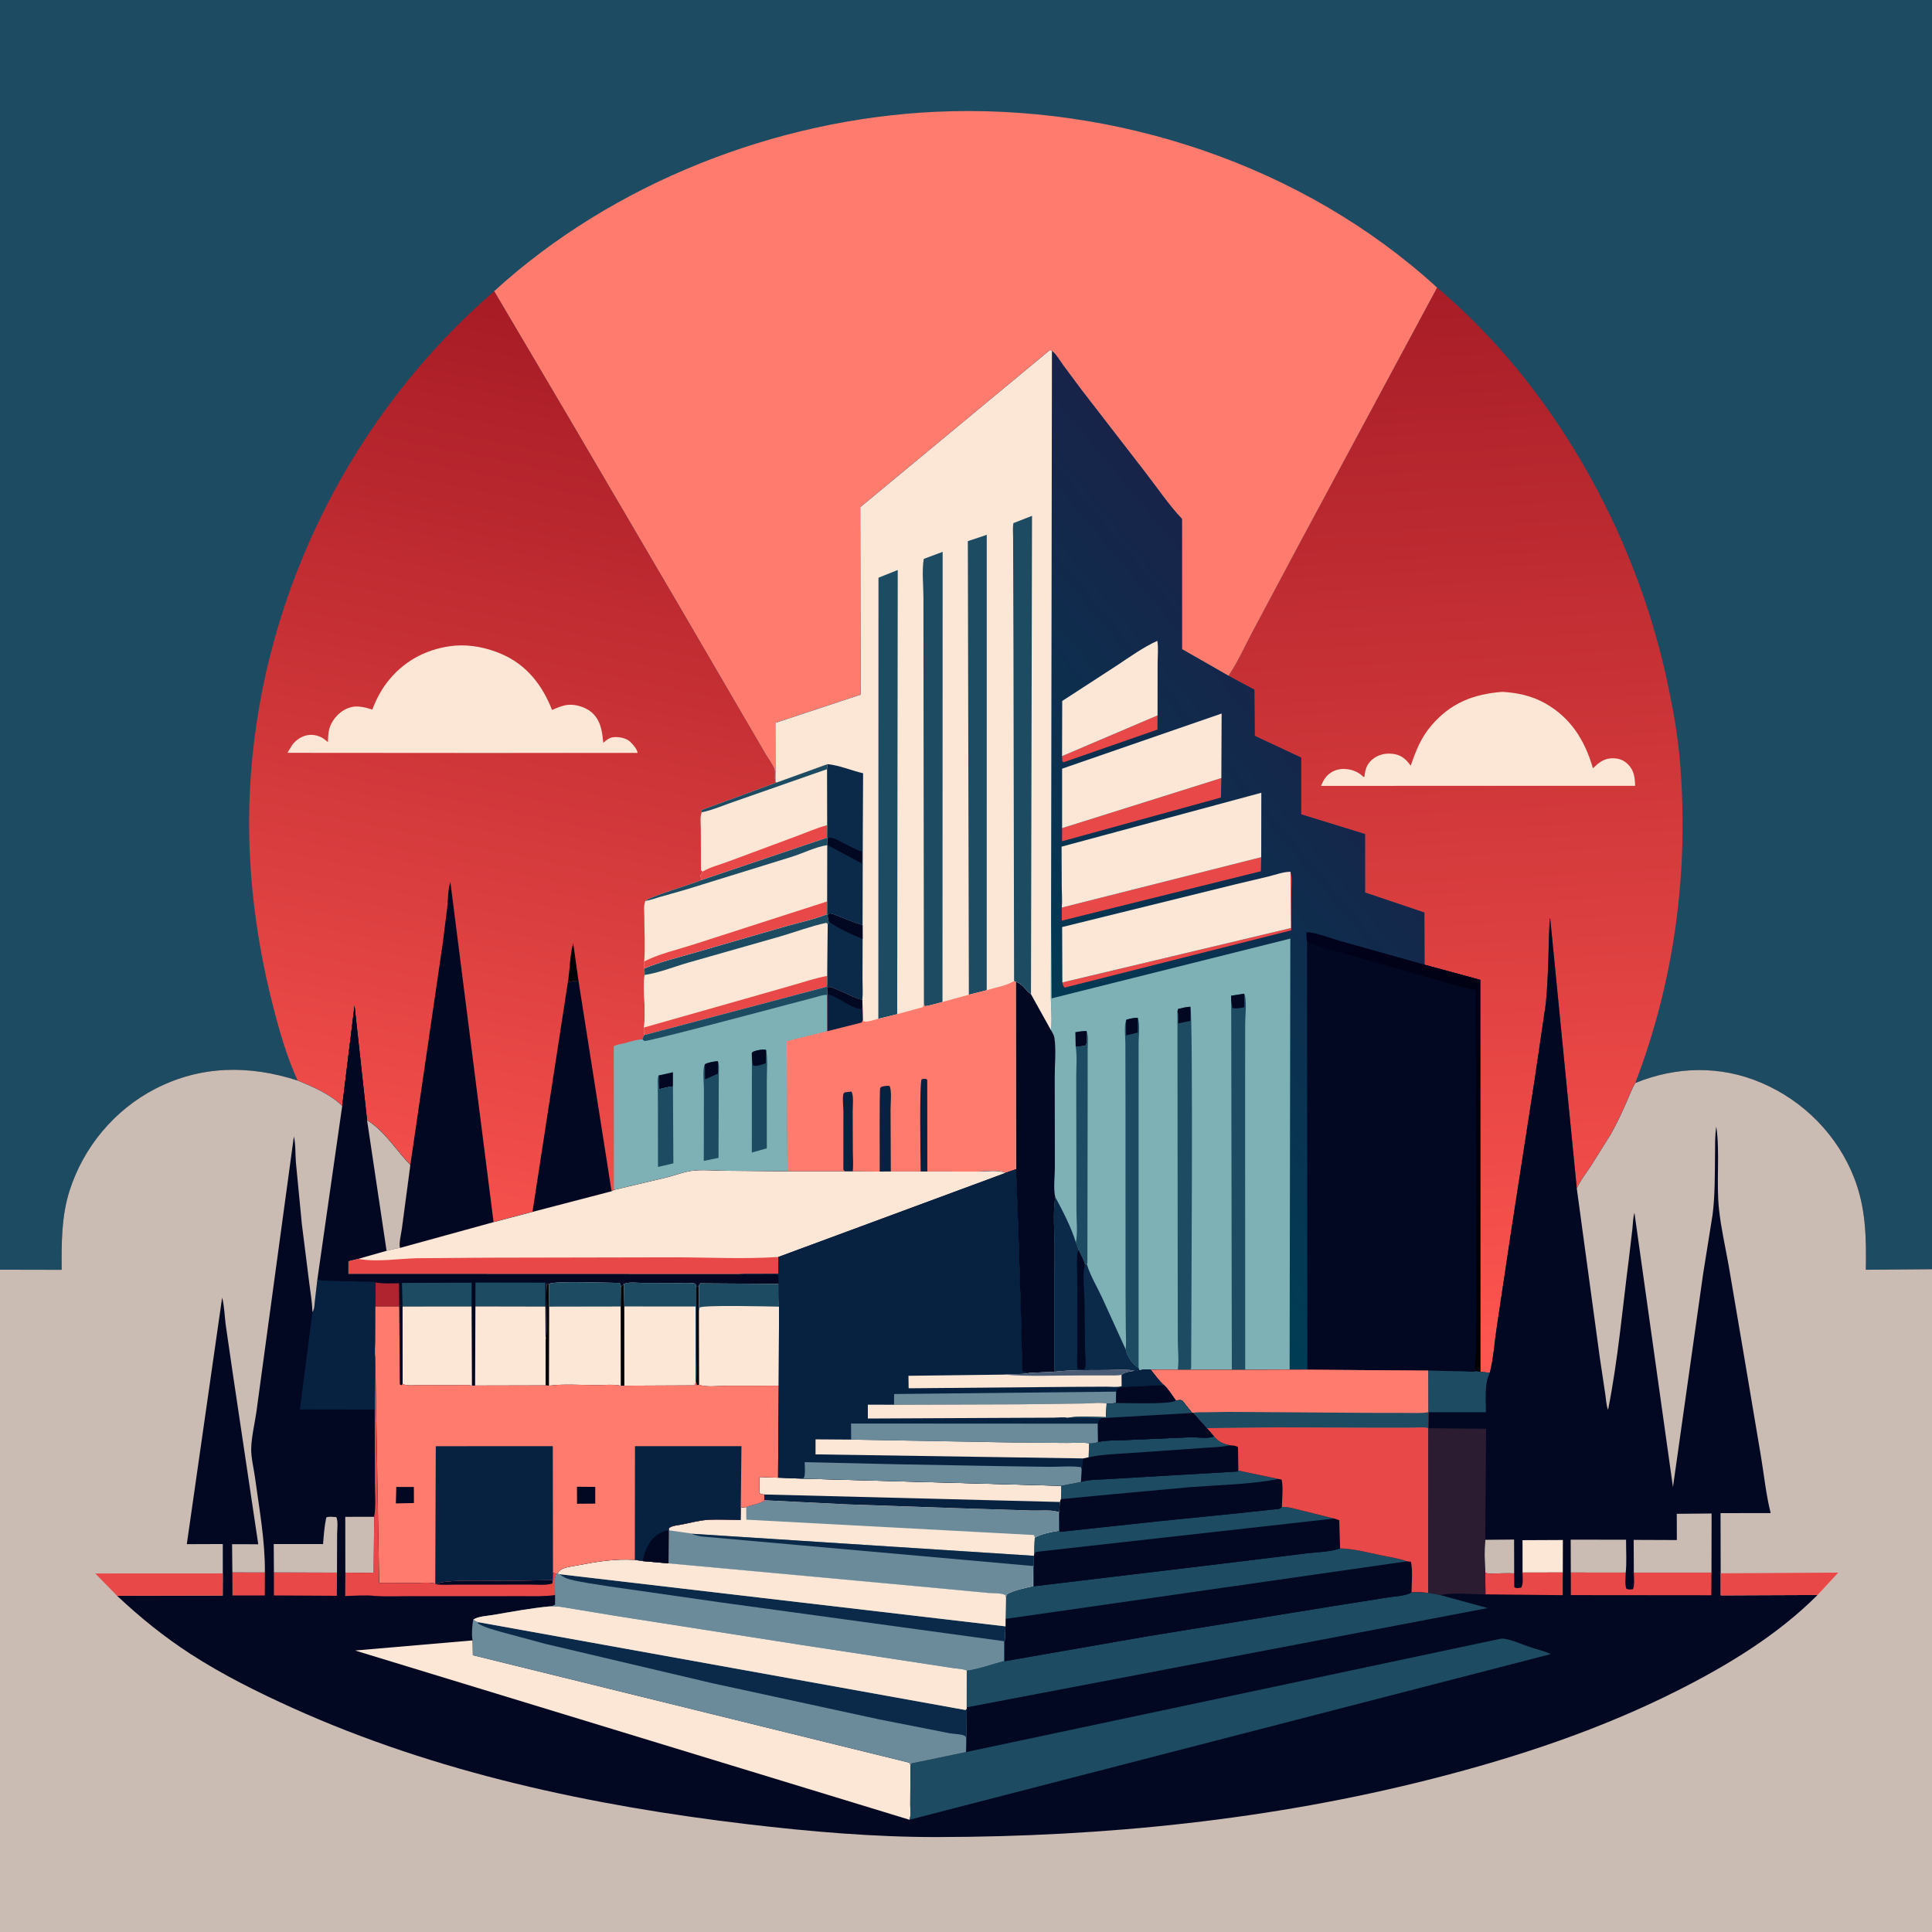
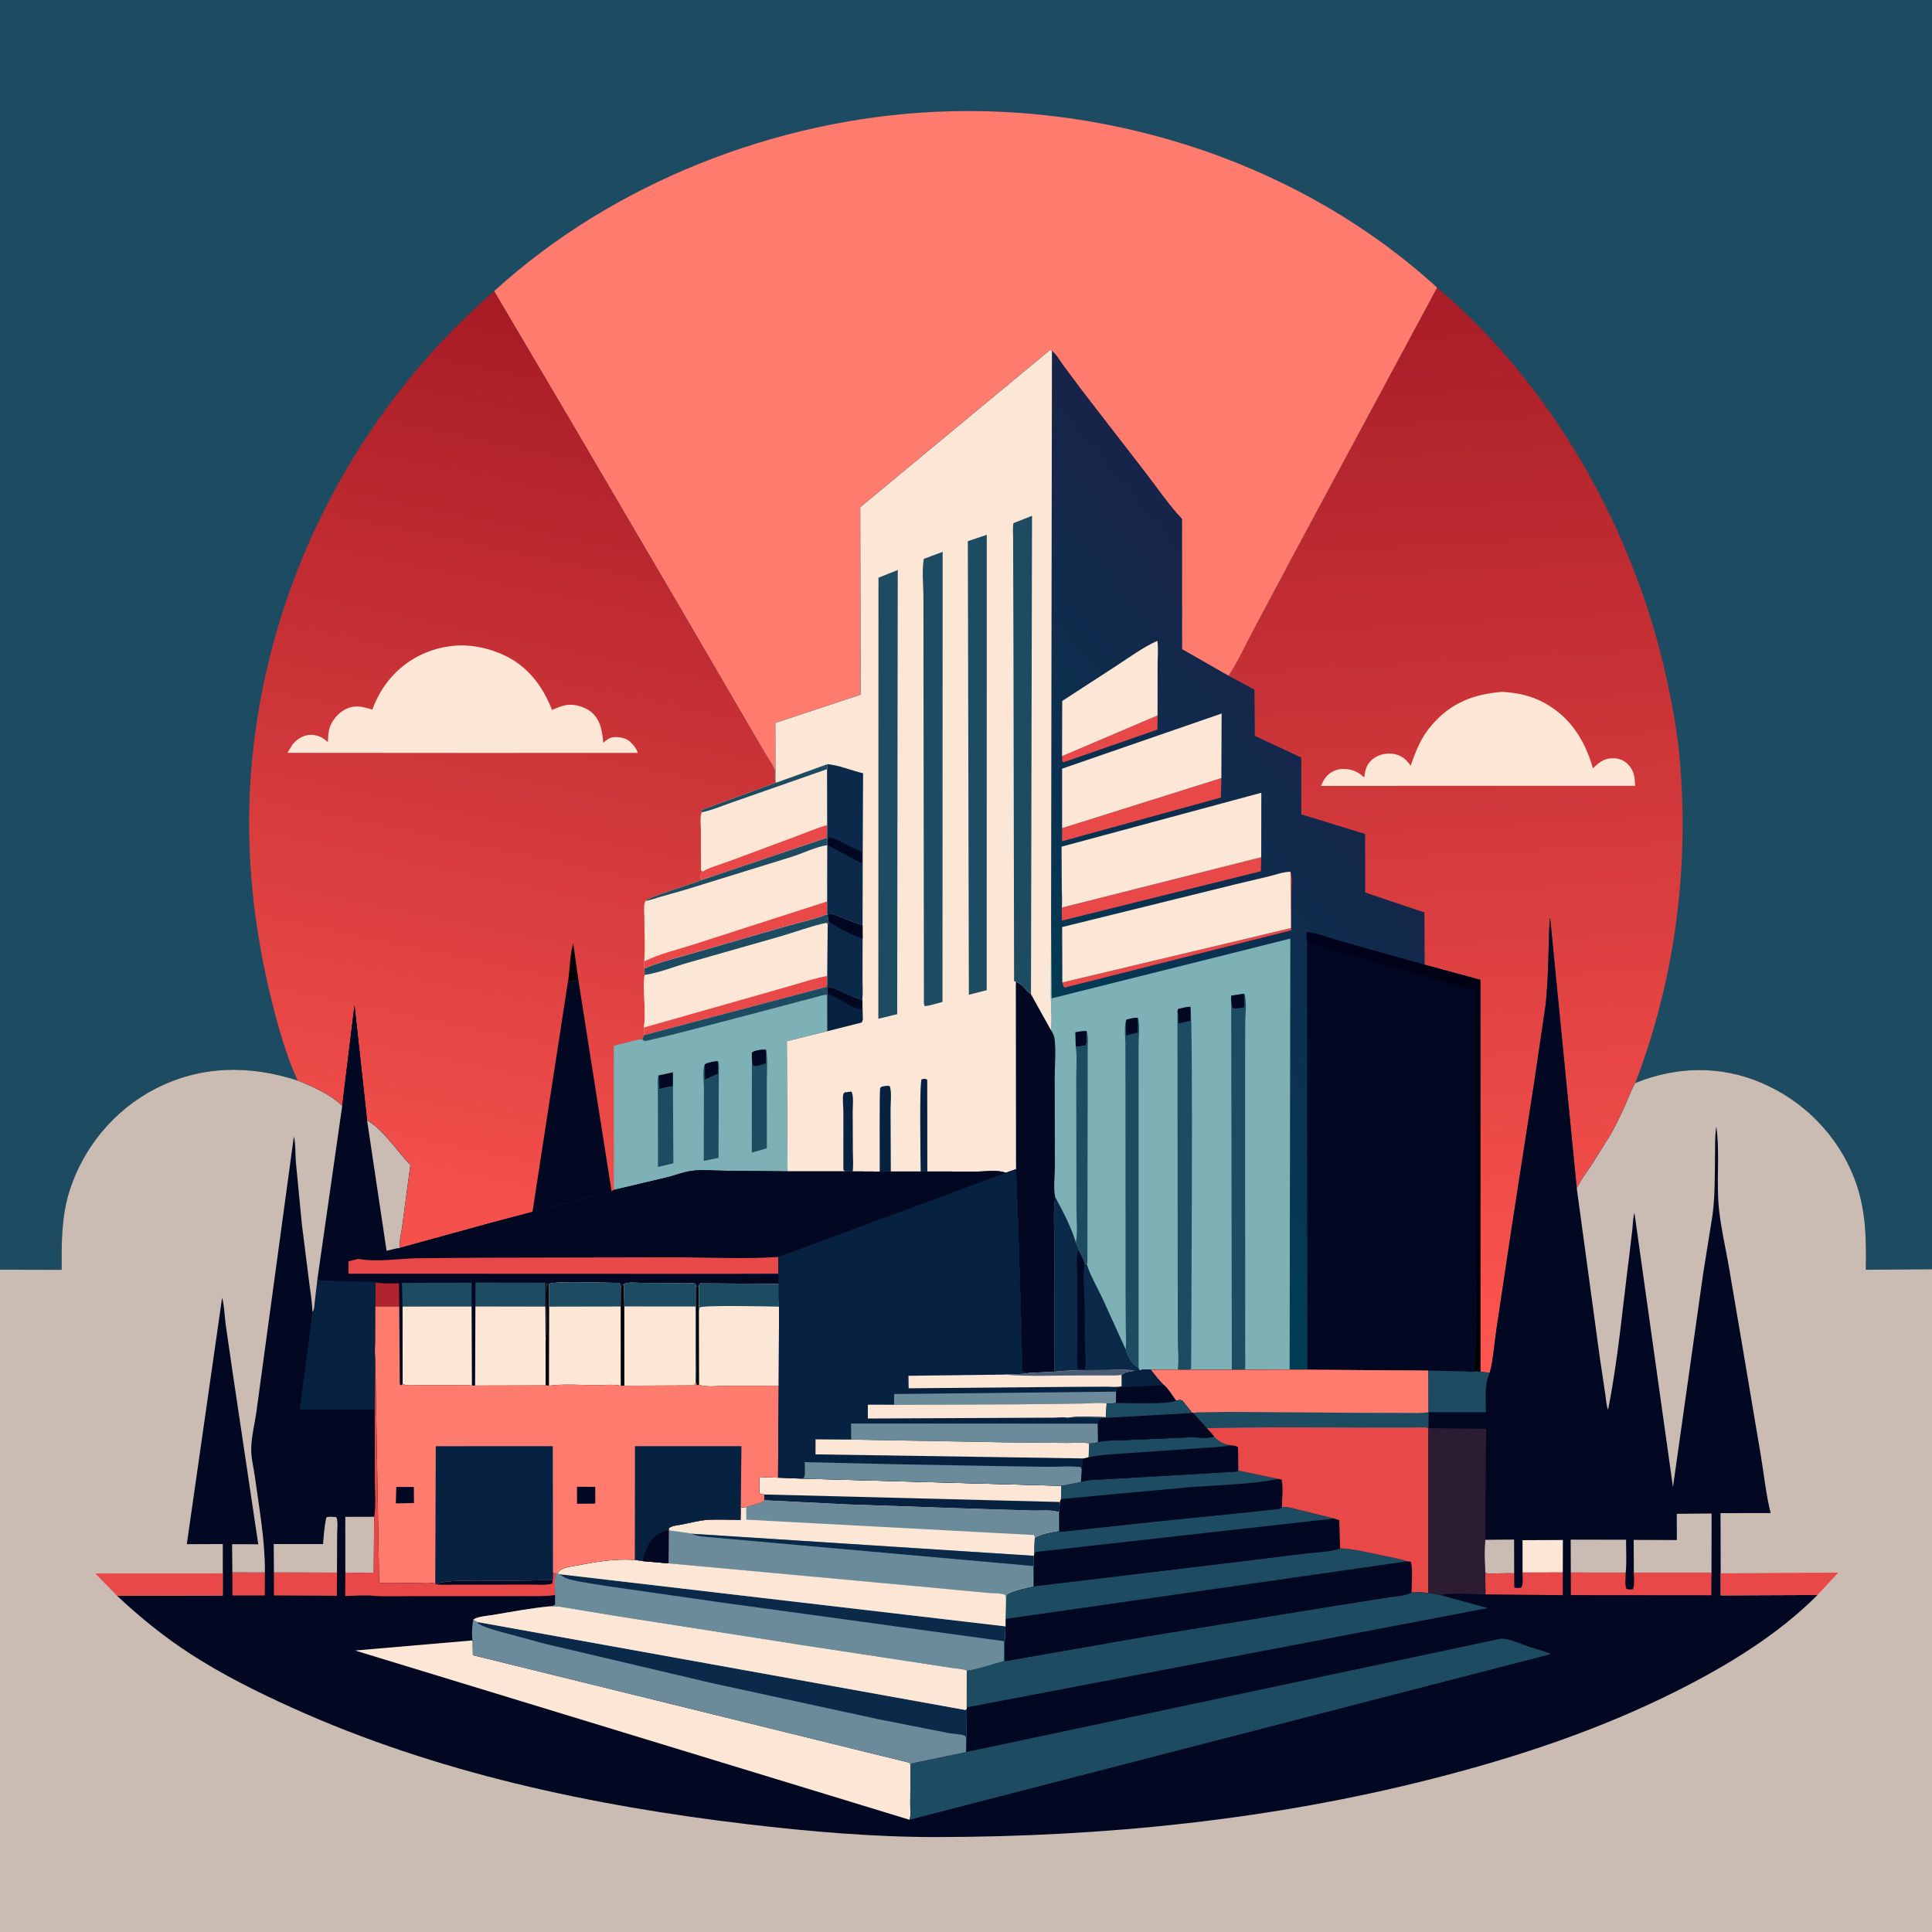
<svg xmlns="http://www.w3.org/2000/svg" version="1.1" style="display: block;" viewBox="0 0 2048 2048" width="1024" height="1024">
  <defs>
    <linearGradient id="Gradient1" gradientUnits="userSpaceOnUse" x1="1516.91" y1="308.338" x2="1580.43" y2="1451.81">
      <stop class="stop0" offset="0" stop-opacity="1" stop-color="rgb(168,29,39)" />
      <stop class="stop1" offset="1" stop-opacity="1" stop-color="rgb(255,86,80)" />
    </linearGradient>
    <linearGradient id="Gradient2" gradientUnits="userSpaceOnUse" x1="641.4" y1="335.63" x2="445.875" y2="1275.54">
      <stop class="stop0" offset="0" stop-opacity="1" stop-color="rgb(167,27,37)" />
      <stop class="stop1" offset="1" stop-opacity="1" stop-color="rgb(245,80,76)" />
    </linearGradient>
    <linearGradient id="Gradient3" gradientUnits="userSpaceOnUse" x1="1434.37" y1="759.425" x2="1056.75" y2="1073.12">
      <stop class="stop0" offset="0" stop-opacity="1" stop-color="rgb(24,35,73)" />
      <stop class="stop1" offset="1" stop-opacity="1" stop-color="rgb(0,61,85)" />
    </linearGradient>
    <linearGradient id="Gradient4" gradientUnits="userSpaceOnUse" x1="1665.52" y1="1376.58" x2="1378.04" y2="996.014">
      <stop class="stop0" offset="0" stop-opacity="1" stop-color="rgb(0,0,0)" />
      <stop class="stop1" offset="1" stop-opacity="1" stop-color="rgb(1,2,29)" />
    </linearGradient>
  </defs>
  <path transform="translate(0,0)" fill="rgb(28,75,98)" d="M -0 1345.93 L -0 -0 L 2048 0 L 2048 1345.44 L 2048 2048 L -0 2048 L -0 1345.93 z" />
  <path transform="translate(0,0)" fill="url(#Gradient1)" d="M 1523.38 304.843 C 1646.37 408.733 1732.75 563.635 1766.79 719.922 C 1772.92 748.081 1778.25 777.15 1780.71 805.889 C 1790.64 922.327 1775.29 1038.81 1733.47 1148.04 C 1729.69 1154.55 1727.11 1161.76 1724.08 1168.64 C 1719.03 1180.08 1713.75 1191.37 1707.61 1202.27 L 1686.15 1236.51 C 1681.12 1243.95 1675.18 1251.61 1671.45 1259.76 L 1643.32 974.202 L 1642.74 973.49 C 1641.27 1003.59 1641.57 1034.3 1638.56 1064.24 L 1626.56 1145.69 L 1602.34 1302 L 1586.51 1407.5 C 1584.13 1423.08 1583.23 1439.92 1579.23 1455.12 L 1569.1 1454.28 L 1569.06 1038.7 L 1510.07 1022.68 L 1509.89 967.332 L 1447.01 946.123 L 1446.99 884.128 L 1379.27 863.271 L 1379.27 803.108 L 1330.08 780.053 L 1329.71 731.135 L 1302.25 716.374 C 1311.81 702.325 1319.37 685.353 1327.35 670.318 L 1376.35 578.312 L 1523.38 304.843 z" />
  <path transform="translate(0,0)" fill="rgb(252,231,214)" d="M 1592.52 733.404 C 1608.3 734.236 1623.87 737.65 1637.77 745.457 C 1665.15 760.835 1680.09 784.998 1688.57 814.446 C 1694.64 808.6 1699.96 803.997 1708.84 803.817 C 1715.42 803.683 1720.85 805.391 1725.59 810.086 C 1732.24 816.682 1733.02 824.193 1733.3 832.999 L 1532.02 833.01 L 1400.29 833.096 C 1401.78 829.702 1403.43 826.175 1405.86 823.338 C 1410.24 818.21 1416.86 815.191 1423.59 815.102 C 1431.13 815.003 1439.04 817.504 1444.45 822.785 L 1445.16 823.5 C 1446.64 823.5 1446.27 823.885 1446.43 822.547 C 1447.27 815.564 1448.81 810.164 1454.36 805.366 C 1460.73 799.868 1468.38 798.147 1476.57 799.121 C 1484.64 800.082 1489.8 804.127 1494.44 810.415 L 1495.35 811.646 C 1501.2 795.377 1505.92 782.443 1517.4 769 C 1537.7 745.245 1561.9 735.719 1592.52 733.404 z" />
  <path transform="translate(0,0)" fill="rgb(254,123,109)" d="M 523.8 308.675 C 649.389 193.92 822.391 126.447 991.566 118.522 C 1182.81 109.562 1381.27 174.863 1523.38 304.843 L 1376.35 578.312 L 1327.35 670.318 C 1319.37 685.353 1311.81 702.325 1302.25 716.374 L 1252.95 688.161 L 1252.92 550.091 C 1238.62 534.932 1226.46 516.806 1213.67 500.315 L 1146.19 412.971 L 1126.92 387.058 C 1123.33 382.121 1119.81 375.818 1115.1 371.989 L 1113.01 371.086 L 911.935 537.685 L 912.334 736.41 L 821.924 766.314 L 822.057 829.019 C 819.837 824.504 822.454 818.743 820.521 814.398 C 818.259 809.311 814.259 804.095 811.429 799.225 L 789.573 761.806 L 722.518 646.776 L 605.385 446.953 L 523.8 308.675 z" />
  <path transform="translate(0,0)" fill="url(#Gradient2)" d="M 315.509 1145.43 C 303.974 1120.18 296.056 1092.56 289.215 1065.71 C 268.881 985.906 259.94 903.965 265.88 821.68 C 280.101 624.656 374.641 437.916 523.8 308.675 L 605.385 446.953 L 722.518 646.776 L 789.573 761.806 L 811.429 799.225 C 814.259 804.095 818.259 809.311 820.521 814.398 C 822.454 818.743 819.837 824.504 822.057 829.019 L 822.916 829.608 L 877.117 810.024 L 876.758 815.319 L 876.986 874.613 L 876.803 887.973 L 877.225 889.755 L 877.104 895.88 L 876.955 955.514 L 876.86 969.094 L 877.426 970.275 L 878.501 977.002 L 877.408 979.768 L 877.013 1034.54 C 876.946 1038.28 877.176 1042.28 876.669 1045.97 L 876.976 1046.62 L 877.317 1053.91 L 876.916 1054.64 L 876.952 1093.13 L 834.115 1103.73 L 834.802 1241.72 L 766.845 1241.03 C 755.864 1240.98 743.606 1239.72 732.795 1241.25 C 724.273 1242.45 715.615 1245.91 707.203 1248.04 L 650.792 1261.4 L 648.296 1262.81 L 564.448 1284.67 L 523.21 1295.55 L 424.043 1322.84 C 422.458 1319.01 425.353 1307.22 425.945 1302.72 L 434.961 1235 C 419.798 1219.27 408.045 1199.38 389.101 1187.44 L 375.806 1065.93 L 362.752 1172.39 C 349.959 1159.89 331.832 1152.1 315.509 1145.43 z" />
  <path transform="translate(0,0)" fill="rgb(0,1,4)" d="M 602.531 1037.5 C 604.141 1025.71 604.305 1011.11 607.635 999.865 L 613.161 1039.25 L 610.484 1039.93 C 608.198 1040.13 607.048 1039.56 604.861 1040.68 L 603.72 1041.39 L 602.531 1037.5 z" />
  <path transform="translate(0,0)" fill="rgb(252,231,214)" d="M 822.916 829.608 L 877.117 810.024 L 876.758 815.319 L 876.986 874.613 L 876.803 887.973 L 743.779 932.879 C 743.028 931.219 742.798 929.801 742.569 928 C 743.678 926.226 743.322 926.907 744.175 925.138 L 744.733 923.952 L 743.046 922.468 L 742.901 878.961 C 742.895 873.757 741.783 865.88 743.868 861.1 C 743.307 859.45 743.306 860.324 744.201 858.5 L 822.916 829.608 z" />
  <path transform="translate(0,0)" fill="rgb(28,75,98)" d="M 822.916 829.608 L 877.117 810.024 L 876.758 815.319 L 778.661 849.627 C 767.413 853.415 755.482 858.704 743.868 861.1 C 743.307 859.45 743.306 860.324 744.201 858.5 L 822.916 829.608 z" />
  <path transform="translate(0,0)" fill="rgb(232,72,71)" d="M 876.986 874.613 L 876.803 887.973 L 743.779 932.879 C 743.028 931.219 742.798 929.801 742.569 928 C 743.678 926.226 743.322 926.907 744.175 925.138 L 744.733 923.952 C 752.77 919.074 764.316 916.258 773.255 912.792 L 842.652 886.994 C 853.947 882.89 865.409 877.76 876.986 874.613 z" />
  <path transform="translate(0,0)" fill="rgb(2,8,34)" d="M 602.531 1037.5 L 603.72 1041.39 L 604.861 1040.68 C 607.048 1039.56 608.198 1040.13 610.484 1039.93 L 613.161 1039.25 L 648.296 1262.81 L 564.448 1284.67 L 602.531 1037.5 z" />
-   <path transform="translate(0,0)" fill="rgb(2,8,34)" d="M 434.961 1235 L 469.338 999.803 L 474.161 961.517 C 474.955 953.654 474.823 942.351 477.436 935.043 L 523.21 1295.55 L 424.043 1322.84 C 422.458 1319.01 425.353 1307.22 425.945 1302.72 L 434.961 1235 z" />
  <path transform="translate(0,0)" fill="rgb(252,231,214)" d="M 482.493 684.403 C 499.338 683.097 516.441 686.72 531.862 693.393 C 558.326 704.844 574.893 726.355 585.214 752.608 C 590.572 750.259 596.049 747.823 601.931 747.184 C 609.971 746.31 620.393 749.552 626.636 754.684 C 636.8 763.04 638.337 775.274 639.5 787.403 C 642.741 784.514 646.005 781.808 650.5 781.42 C 656.112 780.936 663.482 782.272 667.793 786.094 C 670.474 788.471 675.613 794.377 675.846 798.107 L 502.21 798.159 L 304.72 798.02 L 306.674 794.77 L 309.896 789.5 C 314.141 783.897 321.044 779.509 328.155 779.013 C 333.995 778.607 340.347 780.546 344.766 784.394 L 347.589 786.641 C 347.751 782.065 347.869 777.467 348.98 773 C 351.053 764.659 357.797 756.417 365.302 752.349 C 375.584 746.777 384.115 748.895 394.638 752.22 C 399.134 740.474 404.865 729.685 412.986 720 C 430.818 698.734 455.022 686.849 482.493 684.403 z" />
  <path transform="translate(0,0)" fill="rgb(252,231,214)" d="M 743.779 932.879 L 876.803 887.973 L 877.225 889.755 L 877.104 895.88 L 876.955 955.514 L 876.86 969.094 L 877.426 970.275 L 878.501 977.002 L 877.408 979.768 L 877.013 1034.54 C 876.946 1038.28 877.176 1042.28 876.669 1045.97 L 682.831 1097.3 C 682.438 1094.59 682.532 1091.96 682.551 1089.23 C 685.155 1071.2 681.132 1051.73 683.295 1033.48 C 683.486 1031.2 683.244 1028.96 683.087 1026.68 C 682.567 1024.24 682.823 1021.68 682.866 1019.19 C 684.136 1003.62 682.974 986.945 682.991 971.222 C 682.996 966.406 681.999 959.375 684.168 955.02 C 686.362 951.228 735.649 936.472 743.779 932.879 z" />
  <path transform="translate(0,0)" fill="rgb(28,75,98)" d="M 743.779 932.879 L 876.803 887.973 L 877.225 889.755 L 877.104 895.88 C 864.868 897.594 851.642 904.325 839.725 908.11 L 726.734 943.101 L 698.683 951.08 C 694.057 952.371 688.911 954.417 684.168 955.02 C 686.362 951.228 735.649 936.472 743.779 932.879 z" />
  <path transform="translate(0,0)" fill="rgb(232,72,71)" d="M 876.955 955.514 L 876.86 969.094 C 863.146 974.701 846.966 978.036 832.637 982.122 L 736.198 1010.01 C 718.662 1015.19 699.908 1019.59 683.087 1026.68 C 682.567 1024.24 682.823 1021.68 682.866 1019.19 C 698.538 1011.08 718.543 1006.6 735.347 1001.15 L 876.955 955.514 z" />
  <path transform="translate(0,0)" fill="rgb(252,231,214)" d="M 876.86 969.094 L 877.426 970.275 L 878.501 977.002 L 877.408 979.768 L 877.013 1034.54 C 876.946 1038.28 877.176 1042.28 876.669 1045.97 L 682.831 1097.3 C 682.438 1094.59 682.532 1091.96 682.551 1089.23 C 685.155 1071.2 681.132 1051.73 683.295 1033.48 C 683.486 1031.2 683.244 1028.96 683.087 1026.68 C 699.908 1019.59 718.662 1015.19 736.198 1010.01 L 832.637 982.122 C 846.966 978.036 863.146 974.701 876.86 969.094 z" />
  <path transform="translate(0,0)" fill="rgb(28,75,98)" d="M 876.86 969.094 L 877.426 970.275 L 878.501 977.002 L 877.408 979.768 L 876 978.209 C 859.602 981.727 843.082 987.979 826.947 992.686 L 729.143 1020.56 C 714.292 1024.79 698.526 1031.31 683.295 1033.48 C 683.486 1031.2 683.244 1028.96 683.087 1026.68 C 699.908 1019.59 718.662 1015.19 736.198 1010.01 L 832.637 982.122 C 846.966 978.036 863.146 974.701 876.86 969.094 z" />
  <path transform="translate(0,0)" fill="rgb(232,72,71)" d="M 877.013 1034.54 C 876.946 1038.28 877.176 1042.28 876.669 1045.97 L 682.831 1097.3 C 682.438 1094.59 682.532 1091.96 682.551 1089.23 L 786.8 1059.63 L 841.5 1044.01 C 853.232 1040.66 864.965 1036.6 877.013 1034.54 z" />
  <path transform="translate(0,0)" fill="rgb(125,177,181)" d="M 682.831 1097.3 L 876.669 1045.97 L 876.976 1046.62 L 877.317 1053.91 L 876.916 1054.64 L 876.952 1093.13 L 834.115 1103.73 L 834.802 1241.72 L 766.845 1241.03 C 755.864 1240.98 743.606 1239.72 732.795 1241.25 C 724.273 1242.45 715.615 1245.91 707.203 1248.04 L 650.792 1261.4 L 650.615 1109.07 C 653.557 1107.24 657.93 1106.8 661.308 1106 C 667.581 1104.51 674.555 1101.85 681.001 1101.78 L 682.831 1097.3 z" />
  <path transform="translate(0,0)" fill="rgb(2,8,34)" d="M 698.089 1140.01 L 713.38 1136.62 L 713.341 1151.6 C 708.609 1151.95 703.128 1153.64 698.434 1154.61 L 698.089 1140.01 z" />
  <path transform="translate(0,0)" fill="rgb(28,75,98)" d="M 698.089 1140.01 L 698.434 1154.61 C 703.128 1153.64 708.609 1151.95 713.341 1151.6 L 713.809 1233.18 L 697.502 1237.01 L 697.427 1170.85 L 697.277 1151.66 C 697.25 1147.81 696.736 1143.67 698.089 1140.01 z" />
  <path transform="translate(0,0)" fill="rgb(28,75,98)" d="M 682.831 1097.3 L 876.669 1045.97 L 876.976 1046.62 L 877.317 1053.91 L 876.916 1054.64 C 872.436 1054.33 867.341 1056.33 862.969 1057.49 L 835.953 1064.59 C 819.928 1068.85 686.145 1104.41 683.321 1103.48 C 682.411 1103.18 681.774 1102.35 681.001 1101.78 L 682.831 1097.3 z" />
  <path transform="translate(0,0)" fill="rgb(28,75,98)" d="M 747.163 1128.15 C 750.811 1126.23 756.886 1125.11 761.017 1124.88 C 762.488 1128.41 762.015 1132.19 761.995 1135.95 L 761.877 1156.28 L 761.665 1227.4 L 746.049 1230.56 L 746.179 1154.39 C 746.2 1147.77 744.465 1133.72 747.163 1128.15 z" />
  <path transform="translate(0,0)" fill="rgb(2,8,34)" d="M 747.163 1128.15 C 750.811 1126.23 756.886 1125.11 761.017 1124.88 L 761.019 1138.06 L 747.386 1144.22 L 747.163 1128.15 z" />
  <path transform="translate(0,0)" fill="rgb(28,75,98)" d="M 797.06 1122.72 L 796.989 1116 C 797.743 1115.32 797.867 1115.12 798.935 1114.64 C 801.965 1113.29 808.933 1112.04 812.077 1112.99 C 813.96 1123.27 812.817 1135.74 812.851 1146.28 L 812.856 1217.28 L 796.95 1221.74 L 797.06 1122.72 z" />
  <path transform="translate(0,0)" fill="rgb(2,8,34)" d="M 797.06 1122.72 L 796.989 1116 C 797.743 1115.32 797.867 1115.12 798.935 1114.64 C 801.965 1113.29 808.933 1112.04 812.077 1112.99 L 811.706 1127.04 C 807.78 1128.41 802.327 1130.84 798.246 1129.5 L 797.06 1122.72 z" />
  <path transform="translate(0,0)" fill="url(#Gradient3)" d="M 822.057 829.019 L 821.924 766.314 L 912.334 736.41 L 911.935 537.685 L 1113.01 371.086 L 1115.1 371.989 C 1119.81 375.818 1123.33 382.121 1126.92 387.058 L 1146.19 412.971 L 1213.67 500.315 C 1226.46 516.806 1238.62 534.932 1252.92 550.091 L 1252.95 688.161 L 1302.25 716.374 L 1329.71 731.135 L 1330.08 780.053 L 1379.27 803.108 L 1379.27 863.271 L 1446.99 884.128 L 1447.01 946.123 L 1509.89 967.332 L 1510.07 1022.68 L 1569.06 1038.7 L 1569.1 1454.28 L 1565.05 1453.62 C 1561.48 1454.7 1554.48 1453.77 1550.64 1453.7 L 1513.93 1452.91 L 1385.85 1451.97 L 1367.05 1451.99 L 1319.98 1452.18 L 1305.79 1452.19 L 1250.9 1452.18 L 1248.43 1452.04 L 1219.92 1452.1 C 1215.95 1451.37 1211.94 1451.74 1208.05 1452.65 C 1206 1453.07 1204.8 1453.69 1202.78 1453.02 C 1193.27 1451.22 1182.28 1452.28 1172.59 1452.35 C 1154.39 1452.47 1135.91 1452.03 1117.81 1454.1 L 1091.44 1455.33 C 1088.84 1455.05 1086.57 1454.86 1084.07 1454 C 1082.6 1448.51 1083.22 1442.04 1083.15 1436.37 L 1082.61 1408.16 L 1079.49 1307.01 L 1076.98 1239.5 L 1065.97 1243.32 C 1059.18 1239.96 1044.76 1241.91 1037 1241.9 L 983.014 1241.86 L 975.956 1241.84 L 944.304 1241.84 L 932.53 1241.91 L 903.906 1241.77 L 895.795 1241.75 L 834.802 1241.72 L 834.115 1103.73 L 876.952 1093.13 L 876.916 1054.64 L 877.317 1053.91 L 876.976 1046.62 L 876.669 1045.97 C 877.176 1042.28 876.946 1038.28 877.013 1034.54 L 877.408 979.768 L 878.501 977.002 L 877.426 970.275 L 876.86 969.094 L 876.955 955.514 L 877.104 895.88 L 877.225 889.755 L 876.803 887.973 L 876.986 874.613 L 876.758 815.319 L 877.117 810.024 L 822.916 829.608 L 822.057 829.019 z" />
  <path transform="translate(0,0)" fill="rgb(232,72,71)" d="M 1227.05 758.378 L 1226.96 773.372 L 1127.5 808.016 L 1126.09 807 L 1125.83 801.53 L 1227.05 758.378 z" />
  <path transform="translate(0,0)" fill="rgb(232,72,71)" d="M 1367.98 924.078 C 1370.02 930.227 1368.9 938.903 1368.91 945.382 L 1368.77 986.181 L 1128.5 1046.92 C 1126.9 1045.16 1126.64 1043.74 1126.13 1041.45 L 1368.48 983.768 L 1367.98 924.078 z" />
  <path transform="translate(0,0)" fill="rgb(232,72,71)" d="M 1294.67 824.801 L 1294.22 845.445 L 1125.78 891.78 L 1125.87 877.885 L 1294.67 824.801 z" />
  <path transform="translate(0,0)" fill="rgb(232,72,71)" d="M 1125.55 962.071 L 1336.94 908.676 L 1336.58 923.548 L 1125.6 975.911 L 1125.55 962.071 z" />
  <path transform="translate(0,0)" fill="rgb(252,231,214)" d="M 1125.83 801.53 L 1126 743.059 L 1183.64 705.633 C 1197.46 696.545 1211.74 686.098 1226.82 679.319 C 1228.06 686.843 1227.11 696.03 1227.11 703.739 L 1227.05 758.378 L 1125.83 801.53 z" />
  <path transform="translate(0,0)" fill="rgb(252,231,214)" d="M 1125.87 877.885 L 1125.88 814.825 L 1294.98 756.368 L 1294.67 824.801 L 1125.87 877.885 z" />
  <path transform="translate(0,0)" fill="rgb(252,231,214)" d="M 1125.55 962.071 C 1126.2 955.301 1125.55 947.847 1125.52 940.98 L 1125.32 897.498 L 1337.05 840.364 L 1336.94 908.676 L 1125.55 962.071 z" />
  <path transform="translate(0,0)" fill="rgb(252,231,214)" d="M 1126.13 1041.45 L 1125.93 982.714 L 1310.01 937.328 L 1345 929.021 C 1352.35 927.184 1360.42 924.156 1367.98 924.078 L 1368.48 983.768 L 1126.13 1041.45 z" />
  <path transform="translate(0,0)" fill="rgb(2,8,34)" d="M 1385.53 998.05 C 1384.95 994.766 1384.91 991.827 1385.02 988.5 C 1390.98 987.218 1412.7 995.385 1420 997.415 L 1510.07 1022.68 L 1569.06 1038.7 L 1569.1 1454.28 L 1565.05 1453.62 C 1561.48 1454.7 1554.48 1453.77 1550.64 1453.7 L 1513.93 1452.91 L 1385.85 1451.97 L 1385.53 998.05 z" />
  <path transform="translate(0,0)" fill="url(#Gradient4)" d="M 1385.53 998.05 C 1384.95 994.766 1384.91 991.827 1385.02 988.5 C 1390.98 987.218 1412.7 995.385 1420 997.415 L 1510.07 1022.68 L 1569.06 1038.7 L 1569.1 1454.28 L 1565.05 1453.62 L 1564.82 1452.77 C 1564.11 1451.13 1563.64 1450.35 1563.64 1448.46 C 1563.64 1441.71 1564.68 1434.98 1564.9 1428.23 L 1565.17 1384.93 L 1564.29 1049.54 C 1546.05 1046.57 1527.49 1039.71 1509.61 1034.9 L 1436.2 1014.02 C 1419.69 1009.25 1402.48 1005.22 1386.62 998.525 L 1385.53 998.05 z" />
  <path transform="translate(0,0)" fill="rgb(125,177,181)" d="M 1114.17 974.695 L 1114.76 1058.32 L 1367.8 994.941 L 1367.05 1451.99 L 1319.98 1452.18 L 1305.79 1452.19 L 1250.9 1452.18 L 1248.43 1452.04 L 1219.92 1452.1 C 1215.95 1451.37 1211.94 1451.74 1208.05 1452.65 C 1206 1453.07 1204.8 1453.69 1202.78 1453.02 C 1193.27 1451.22 1182.28 1452.28 1172.59 1452.35 C 1154.39 1452.47 1135.91 1452.03 1117.81 1454.1 L 1091.44 1455.33 C 1088.84 1455.05 1086.57 1454.86 1084.07 1454 C 1082.6 1448.51 1083.22 1442.04 1083.15 1436.37 L 1082.61 1408.16 L 1079.49 1307.01 L 1076.98 1239.5 L 1076.73 1040.82 C 1083.48 1042.05 1087.38 1049.98 1092.88 1053.79 L 1114.06 1091.9 C 1115.39 1080.88 1114.06 1068.66 1113.93 1057.5 L 1114.17 974.695 z" />
  <path transform="translate(0,0)" fill="rgb(2,8,34)" d="M 1140.27 1109.19 L 1139.91 1094.12 C 1143.89 1093.52 1147.87 1092.7 1151.9 1092.94 C 1151.89 1097.04 1153.09 1105.62 1150.5 1108.51 C 1147.2 1108.88 1143.55 1109.62 1140.27 1109.19 z" />
  <path transform="translate(0,0)" fill="rgb(28,75,98)" d="M 1151.9 1092.94 C 1154.01 1097.89 1152.95 1106.57 1152.95 1112.07 L 1152.97 1156.23 L 1152.68 1338.87 L 1152.05 1339.93 L 1150.02 1340.6 C 1148.72 1335.23 1145.66 1330.24 1143.36 1325.21 C 1142.77 1322.43 1141.58 1319.91 1140.5 1317.28 C 1142.47 1306.59 1141.1 1293.59 1141.07 1282.66 L 1140.96 1211.14 L 1140.86 1142.25 C 1140.84 1131.55 1141.93 1119.66 1140.27 1109.19 C 1143.55 1109.62 1147.2 1108.88 1150.5 1108.51 C 1153.09 1105.62 1151.89 1097.04 1151.9 1092.94 z" />
  <path transform="translate(0,0)" fill="rgb(28,75,98)" d="M 1193.96 1080.92 C 1198.07 1079.82 1201.79 1078.84 1206.09 1078.86 C 1208.62 1086.07 1206.97 1098.11 1206.97 1105.85 L 1206.96 1170.29 L 1206.96 1450.1 L 1205.01 1448.87 C 1199.82 1445.2 1194.32 1436.71 1193.3 1430.47 C 1194.09 1423.18 1193.43 1415.1 1193.38 1407.73 L 1193.13 1366.69 L 1193.07 1164 L 1192.95 1105.91 C 1192.93 1099.24 1191.33 1086.94 1193.96 1080.92 z" />
  <path transform="translate(0,0)" fill="rgb(2,8,34)" d="M 1193.96 1080.92 C 1198.07 1079.82 1201.79 1078.84 1206.09 1078.86 L 1206.02 1094.53 L 1193.8 1097.54 C 1193.77 1092.18 1193.26 1086.2 1193.96 1080.92 z" />
  <path transform="translate(0,0)" fill="rgb(28,75,98)" d="M 1248.15 1072.07 L 1248.92 1069.52 C 1253.27 1068.45 1257.34 1067.45 1261.84 1067.18 C 1265.07 1074.43 1262.65 1422.78 1262.66 1450.5 L 1261.5 1451.93 L 1250.9 1452.18 L 1248.43 1452.04 C 1249.94 1442.58 1248.52 1430.82 1248.53 1421.07 L 1248.4 1340.58 L 1248.15 1072.07 z" />
  <path transform="translate(0,0)" fill="rgb(2,8,34)" d="M 1248.15 1072.07 L 1248.92 1069.52 C 1253.27 1068.45 1257.34 1067.45 1261.84 1067.18 L 1261.88 1082.12 L 1248.98 1084.84 C 1248.9 1081.13 1249.56 1075.41 1248.15 1072.07 z" />
  <path transform="translate(0,0)" fill="rgb(28,75,98)" d="M 1305.12 1060.79 C 1304.99 1058.98 1305.02 1057.31 1305.09 1055.5 L 1318.84 1053.35 C 1319.38 1054.35 1319.67 1054.74 1319.89 1056 C 1321.45 1065.09 1319.94 1077.17 1319.94 1086.51 L 1319.86 1168.82 L 1319.98 1452.18 L 1305.79 1452.19 L 1305.12 1060.79 z" />
  <path transform="translate(0,0)" fill="rgb(2,8,34)" d="M 1305.12 1060.79 C 1304.99 1058.98 1305.02 1057.31 1305.09 1055.5 L 1318.84 1053.35 L 1319.01 1067.75 C 1315.11 1068.3 1310.14 1069.64 1306.33 1068.5 L 1305.12 1060.79 z" />
  <path transform="translate(0,0)" fill="rgb(11,42,73)" d="M 1118.58 1268.83 C 1126.5 1283.59 1135.72 1301.17 1140.5 1317.28 C 1141.58 1319.91 1142.77 1322.43 1143.36 1325.21 C 1145.66 1330.24 1148.72 1335.23 1150.02 1340.6 L 1152.05 1339.93 C 1155.54 1352 1163.27 1364.66 1168.55 1376.14 L 1193.3 1430.47 C 1194.32 1436.71 1199.82 1445.2 1205.01 1448.87 L 1206.96 1450.1 L 1208.05 1452.65 C 1206 1453.07 1204.8 1453.69 1202.78 1453.02 C 1193.27 1451.22 1182.28 1452.28 1172.59 1452.35 C 1154.39 1452.47 1135.91 1452.03 1117.81 1454.1 L 1117.65 1399.08 L 1117.88 1322.89 C 1117.89 1305.47 1115.99 1285.94 1118.58 1268.83 z" />
  <path transform="translate(0,0)" fill="rgb(2,8,34)" d="M 1143.36 1325.21 C 1145.66 1330.24 1148.72 1335.23 1150.02 1340.6 C 1147.27 1351.19 1149.42 1366.87 1149.63 1377.85 L 1150.2 1430.71 C 1150.29 1435.81 1152.06 1447.74 1149.5 1451.59 L 1142.58 1451.5 C 1141.09 1445.69 1141.97 1437.98 1141.97 1431.94 L 1142.01 1393.32 L 1141.86 1350.8 C 1141.84 1343.61 1141.2 1335.62 1142.06 1328.5 C 1142.21 1327.24 1142.77 1326.31 1143.36 1325.21 z" />
  <path transform="translate(0,0)" fill="rgb(2,8,34)" d="M 1076.73 1040.82 C 1083.48 1042.05 1087.38 1049.98 1092.88 1053.79 L 1114.06 1091.9 C 1115.51 1094.47 1117.31 1097.29 1117.74 1100.25 C 1119.62 1113.11 1118.02 1128.49 1118.05 1141.7 L 1118.2 1237.5 C 1118.2 1247 1116.43 1259.85 1118.58 1268.83 C 1115.99 1285.94 1117.89 1305.47 1117.88 1322.89 L 1117.65 1399.08 L 1117.81 1454.1 L 1091.44 1455.33 C 1088.84 1455.05 1086.57 1454.86 1084.07 1454 C 1082.6 1448.51 1083.22 1442.04 1083.15 1436.37 L 1082.61 1408.16 L 1079.49 1307.01 L 1076.98 1239.5 L 1076.73 1040.82 z" />
  <path transform="translate(0,0)" fill="rgb(252,231,214)" d="M 822.057 829.019 L 821.924 766.314 L 912.334 736.41 L 911.935 537.685 L 1113.01 371.086 L 1115.1 371.989 L 1114.17 974.695 L 1113.93 1057.5 C 1114.06 1068.66 1115.39 1080.88 1114.06 1091.9 L 1092.88 1053.79 C 1087.38 1049.98 1083.48 1042.05 1076.73 1040.82 L 1076.98 1239.5 L 1065.97 1243.32 C 1059.18 1239.96 1044.76 1241.91 1037 1241.9 L 983.014 1241.86 L 975.956 1241.84 L 944.304 1241.84 L 932.53 1241.91 L 903.906 1241.77 L 895.795 1241.75 L 834.802 1241.72 L 834.115 1103.73 L 876.952 1093.13 L 876.916 1054.64 L 877.317 1053.91 L 876.976 1046.62 L 876.669 1045.97 C 877.176 1042.28 876.946 1038.28 877.013 1034.54 L 877.408 979.768 L 878.501 977.002 L 877.426 970.275 L 876.86 969.094 L 876.955 955.514 L 877.104 895.88 L 877.225 889.755 L 876.803 887.973 L 876.986 874.613 L 876.758 815.319 L 877.117 810.024 L 822.916 829.608 L 822.057 829.019 z" />
  <path transform="translate(0,0)" fill="rgb(11,42,73)" d="M 877.426 970.275 L 879 968.352 C 883.094 968.475 887.214 970.632 891 972.132 C 898.695 975.182 906.402 978.41 914.362 980.704 L 914.415 995.28 L 914.294 1038 C 914.28 1045.18 914.875 1052.97 914.096 1060.08 C 905.627 1058.08 895.557 1052.41 887.268 1049.08 C 883.351 1047.51 881.307 1045.87 876.976 1046.62 L 876.669 1045.97 C 877.176 1042.28 876.946 1038.28 877.013 1034.54 L 877.408 979.768 L 878.501 977.002 L 877.426 970.275 z" />
  <path transform="translate(0,0)" fill="rgb(2,8,34)" d="M 877.426 970.275 L 879 968.352 C 883.094 968.475 887.214 970.632 891 972.132 C 898.695 975.182 906.402 978.41 914.362 980.704 L 914.415 995.28 C 902.556 990.527 888.969 984.381 878.501 977.002 L 877.426 970.275 z" />
  <path transform="translate(0,0)" fill="rgb(11,42,73)" d="M 877.117 810.024 C 889.591 811.159 902.663 816.853 914.919 819.68 L 914.603 884.277 L 914.362 980.704 C 906.402 978.41 898.695 975.182 891 972.132 C 887.214 970.632 883.094 968.475 879 968.352 L 877.426 970.275 L 876.86 969.094 L 876.955 955.514 L 877.104 895.88 L 877.225 889.755 L 876.803 887.973 L 876.986 874.613 L 876.758 815.319 L 877.117 810.024 z" />
  <path transform="translate(0,0)" fill="rgb(2,8,34)" d="M 877.225 889.755 L 879 887.877 C 883.506 887.788 886.907 890.049 890.843 891.986 C 897.884 895.45 906.184 900.345 913.621 902.614 L 913.551 915.294 L 878.053 896.262 L 877.104 895.88 L 877.225 889.755 z" />
  <path transform="translate(0,0)" fill="rgb(28,75,98)" d="M 1027.03 1054.47 L 1025.94 573.644 L 1044.68 567.395 L 1046.01 566.809 L 1045.97 1049.63 L 1027.03 1054.47 z" />
  <path transform="translate(0,0)" fill="rgb(28,75,98)" d="M 931.08 1079.93 L 931.22 612.404 L 951.654 604.206 L 951.06 1075.08 L 931.08 1079.93 z" />
  <path transform="translate(0,0)" fill="rgb(28,75,98)" d="M 1074.97 1039.94 L 1074.32 691.051 L 1074.01 595.032 L 1073.92 569.461 C 1073.9 564.639 1073.38 559.273 1074.23 554.532 L 1093.99 546.807 L 1092.88 1053.79 C 1087.38 1049.98 1083.48 1042.05 1076.73 1040.82 L 1074.97 1039.94 z" />
  <path transform="translate(0,0)" fill="rgb(28,75,98)" d="M 979.386 1063.89 L 978.971 725.729 L 978.878 633.272 C 978.864 620.532 977.104 604.871 979.237 592.423 L 999.249 585 L 999.085 1062.11 C 992.919 1063.73 986.588 1065.77 980.284 1066.66 L 979.386 1063.89 z" />
-   <path transform="translate(0,0)" fill="rgb(254,123,109)" d="M 1074.97 1039.94 L 1076.73 1040.82 L 1076.98 1239.5 L 1065.97 1243.32 C 1059.18 1239.96 1044.76 1241.91 1037 1241.9 L 983.014 1241.86 L 975.956 1241.84 L 944.304 1241.84 L 932.53 1241.91 L 903.906 1241.77 L 895.795 1241.75 L 834.802 1241.72 L 834.115 1103.73 L 876.952 1093.13 L 876.916 1054.64 L 877.317 1053.91 L 876.976 1046.62 C 881.307 1045.87 883.351 1047.51 887.268 1049.08 C 895.557 1052.41 905.627 1058.08 914.096 1060.08 L 914.17 1060.66 L 914.677 1080.93 L 915.736 1082.88 C 920.434 1083.46 926.481 1081.1 931.08 1079.93 L 951.06 1075.08 L 978.5 1067.55 L 979.386 1063.89 L 980.284 1066.66 C 986.588 1065.77 992.919 1063.73 999.085 1062.11 L 1027.03 1054.47 L 1045.97 1049.63 C 1055.26 1046.8 1066.69 1044.95 1074.97 1039.94 z" />
  <path transform="translate(0,0)" fill="rgb(7,33,65)" d="M 975.956 1241.84 C 975.832 1229.97 974.487 1147.54 977 1144.04 C 979.871 1143.56 980.442 1143.04 982.911 1144.5 L 983.014 1241.86 L 975.956 1241.84 z" />
  <path transform="translate(0,0)" fill="rgb(7,33,65)" d="M 895.795 1241.75 L 894.008 1240 L 894.031 1178.2 C 894.037 1173.21 892.766 1164.08 894.061 1159.5 C 894.251 1158.82 895.02 1158.48 895.5 1157.96 L 902.5 1157.1 C 905.189 1160.94 903.884 1172.71 903.905 1177.86 L 904.065 1220.36 C 904.089 1227.27 904.763 1234.94 903.906 1241.77 L 895.795 1241.75 z" />
  <path transform="translate(0,0)" fill="rgb(7,33,65)" d="M 932.53 1241.91 C 932.709 1232.78 932.038 1155.8 933.053 1153.5 C 933.342 1152.85 934.018 1152.44 934.5 1151.91 C 937.438 1151.33 939.989 1150.73 943 1151.21 C 945.525 1156.12 943.995 1169.9 944.024 1175.78 L 944.304 1241.84 L 932.53 1241.91 z" />
  <path transform="translate(0,0)" fill="rgb(7,33,65)" d="M 876.976 1046.62 C 881.307 1045.87 883.351 1047.51 887.268 1049.08 C 895.557 1052.41 905.627 1058.08 914.096 1060.08 L 914.17 1060.66 L 914.677 1080.93 L 913.5 1083.9 L 876.952 1093.13 L 876.916 1054.64 L 877.317 1053.91 L 876.976 1046.62 z" />
  <path transform="translate(0,0)" fill="rgb(2,8,34)" d="M 876.976 1046.62 C 881.307 1045.87 883.351 1047.51 887.268 1049.08 C 895.557 1052.41 905.627 1058.08 914.096 1060.08 L 914.17 1060.66 C 914.01 1063.73 914.184 1066.81 913 1069.67 C 901.2 1068.43 890.412 1057.83 879.111 1054.42 L 877.317 1053.91 L 876.976 1046.62 z" />
  <path transform="translate(0,0)" fill="rgb(2,8,34)" d="M 1579.23 1455.12 C 1583.23 1439.92 1584.13 1423.08 1586.51 1407.5 L 1602.34 1302 L 1626.56 1145.69 L 1638.56 1064.24 C 1641.57 1034.3 1641.27 1003.59 1642.74 973.49 L 1643.32 974.202 L 1671.45 1259.76 C 1675.18 1251.61 1681.12 1243.95 1686.15 1236.51 L 1707.61 1202.27 C 1713.75 1191.37 1719.03 1180.08 1724.08 1168.64 C 1727.11 1161.76 1729.69 1154.55 1733.47 1148.04 C 1776.99 1130.34 1823.61 1129.22 1867.24 1147.87 C 1911.92 1166.97 1947.66 1203.09 1965.42 1248.45 C 1977.99 1280.57 1978.42 1312.06 1977.86 1346 L 2048 1345.44 L 2048 2048 L -0 2048 L -0 1345.93 L 65.379 1346.06 C 65.173 1317.74 65.04 1289.46 73.754 1262.17 C 88.502 1215.99 121.29 1176.53 164.547 1154.22 C 212.974 1129.25 264.377 1128.87 315.509 1145.43 C 331.832 1152.1 349.959 1159.89 362.752 1172.39 L 375.806 1065.93 L 389.101 1187.44 C 408.045 1199.38 419.798 1219.27 434.961 1235 L 425.945 1302.72 C 425.353 1307.22 422.458 1319.01 424.043 1322.84 L 523.21 1295.55 L 564.448 1284.67 L 648.296 1262.81 L 650.792 1261.4 L 707.203 1248.04 C 715.615 1245.91 724.273 1242.45 732.795 1241.25 C 743.606 1239.72 755.864 1240.98 766.845 1241.03 L 834.802 1241.72 L 895.795 1241.75 L 903.906 1241.77 L 932.53 1241.91 L 944.304 1241.84 L 975.956 1241.84 L 983.014 1241.86 L 1037 1241.9 C 1044.76 1241.91 1059.18 1239.96 1065.97 1243.32 L 1076.98 1239.5 L 1079.49 1307.01 L 1082.61 1408.16 L 1083.15 1436.37 C 1083.22 1442.04 1082.6 1448.51 1084.07 1454 C 1086.57 1454.86 1088.84 1455.05 1091.44 1455.33 L 1117.81 1454.1 C 1135.91 1452.03 1154.39 1452.47 1172.59 1452.35 C 1182.28 1452.28 1193.27 1451.22 1202.78 1453.02 C 1204.8 1453.69 1206 1453.07 1208.05 1452.65 C 1211.94 1451.74 1215.95 1451.37 1219.92 1452.1 L 1248.43 1452.04 L 1250.9 1452.18 L 1305.79 1452.19 L 1319.98 1452.18 L 1367.05 1451.99 L 1385.85 1451.97 L 1513.93 1452.91 L 1550.64 1453.7 C 1554.48 1453.77 1561.48 1454.7 1565.05 1453.62 L 1569.1 1454.28 L 1579.23 1455.12 z" />
  <path transform="translate(0,0)" fill="rgb(232,72,71)" d="M 246.309 1666.79 L 280.803 1666.88 L 280.683 1691.28 L 246.386 1691.25 L 246.309 1666.79 z" />
  <path transform="translate(0,0)" fill="rgb(203,188,179)" d="M 1574.4 1632.28 L 1605 1632 L 1605.09 1667.84 C 1598.4 1667.44 1591.48 1667.92 1584.78 1667.97 C 1581.36 1668 1577.54 1668.61 1574.42 1667.01 C 1573.8 1655.76 1573.28 1643.48 1574.4 1632.28 z" />
  <path transform="translate(0,0)" fill="rgb(252,231,214)" d="M 1613.97 1666.98 L 1613.95 1632.65 L 1656.72 1632.45 L 1656.62 1666.91 L 1613.97 1666.98 z" />
  <path transform="translate(0,0)" fill="rgb(232,72,71)" d="M 290.37 1666.82 L 357.212 1667.04 L 357.084 1691.6 L 290.347 1691.24 L 290.37 1666.82 z" />
  <path transform="translate(0,0)" fill="rgb(232,72,71)" d="M 1613.97 1666.98 L 1656.62 1666.91 L 1656.56 1690.95 L 1574.66 1690.09 L 1574.42 1667.01 C 1577.54 1668.61 1581.36 1668 1584.78 1667.97 C 1591.48 1667.92 1598.4 1667.44 1605.09 1667.84 L 1605.22 1682.5 C 1607.81 1684.11 1609.53 1683.3 1612.5 1682.94 C 1615.03 1679.15 1613.91 1671.63 1613.97 1666.98 z" />
  <path transform="translate(0,0)" fill="rgb(203,188,179)" d="M 366.07 1667.03 L 366.01 1607.91 L 396.654 1607.86 L 396.142 1667.08 L 381.433 1667.21 L 366.07 1667.03 z" />
  <path transform="translate(0,0)" fill="rgb(203,188,179)" d="M 1665.12 1666.98 L 1665 1632.1 L 1723.69 1632.19 C 1723.63 1643.51 1724.51 1655.81 1723.33 1667.02 L 1665.12 1666.98 z" />
  <path transform="translate(0,0)" fill="rgb(203,188,179)" d="M 290.37 1666.82 L 290.16 1636.74 L 342.455 1636.79 C 343.214 1627.39 343.861 1617.72 345.899 1608.5 C 349.146 1607.32 353.081 1607.98 356.5 1608.2 C 358.605 1612.54 357.367 1621.47 357.367 1626.34 L 357.212 1667.04 L 290.37 1666.82 z" />
  <path transform="translate(0,0)" fill="rgb(28,75,98)" d="M 1513.93 1452.91 L 1550.64 1453.7 C 1554.48 1453.77 1561.48 1454.7 1565.05 1453.62 L 1569.1 1454.28 L 1579.23 1455.12 L 1578.78 1456.07 C 1573.42 1467.81 1575.09 1484.27 1575.16 1497.03 L 1514.01 1497.02 L 1513.93 1452.91 z" />
  <path transform="translate(0,0)" fill="rgb(232,72,71)" d="M 1665.12 1666.98 L 1723.33 1667.02 C 1723.26 1671.95 1722.27 1679.51 1723.92 1684.03 C 1726.16 1685.28 1728.39 1684.87 1730.84 1684.71 C 1733.06 1681.33 1731.94 1671.41 1731.93 1667.01 L 1814.25 1667.02 L 1814.05 1691.03 L 1665.19 1690.89 L 1665.12 1666.98 z" />
  <path transform="translate(0,0)" fill="rgb(203,188,179)" d="M 1731.93 1667.01 L 1731.77 1632.34 L 1777.54 1632.51 L 1777.45 1604.7 L 1814.36 1604.37 L 1814.25 1667.02 L 1731.93 1667.01 z" />
  <path transform="translate(0,0)" fill="rgb(232,72,71)" d="M 397.236 1494.19 L 397.789 1438.61 L 401.954 1677.82 L 442.037 1677.9 C 447.915 1677.92 455.823 1677.03 461.392 1678.64 L 462.278 1679.43 C 468.373 1673.71 524.049 1675.94 535 1675.81 L 585.905 1674.97 L 586.195 1667.31 L 589.762 1668 C 587.128 1673.86 588.52 1684.25 588.585 1690.8 C 577.404 1692.44 565.928 1691.96 554.653 1691.99 L 501.376 1692.03 L 433.813 1692 C 421.775 1691.98 409.437 1692.53 397.431 1691.78 C 387.493 1690.52 376.024 1691.69 365.937 1691.82 L 366.07 1667.03 L 381.433 1667.21 L 396.142 1667.08 L 396.654 1607.86 C 398.701 1596.39 397.356 1582.49 397.348 1570.76 L 397.236 1494.19 z" />
  <path transform="translate(0,0)" fill="rgb(2,8,34)" d="M 462.278 1679.43 C 468.373 1673.71 524.049 1675.94 535 1675.81 L 585.905 1674.97 L 585.5 1678.56 C 578.98 1680.76 569.748 1679.73 562.81 1679.75 L 522.088 1679.78 L 483.784 1679.78 C 476.799 1679.78 469.184 1680.37 462.278 1679.43 z" />
  <path transform="translate(0,0)" fill="rgb(7,33,65)" d="M 331.231 1390.83 C 333.374 1387.67 333.251 1383.7 333.676 1379.97 L 336.439 1356.18 C 341.337 1357.81 347.17 1357.46 352.315 1357.65 L 385.619 1358.54 C 388.391 1358.6 395.852 1358.02 398.054 1359.45 L 397.88 1384.99 L 397.771 1421.12 C 397.755 1426.57 396.949 1433.29 397.789 1438.61 L 397.236 1494.19 L 317.872 1494.05 L 331.231 1390.83 z" />
  <path transform="translate(0,0)" fill="rgb(44,28,49)" d="M 1513.95 1513.95 L 1575.35 1514.59 L 1574.4 1632.28 C 1573.28 1643.48 1573.8 1655.76 1574.42 1667.01 L 1574.66 1690.09 C 1559.53 1690.03 1541.25 1688.01 1526.51 1690.77 L 1513.89 1688.49 L 1513.95 1513.95 z" />
  <path transform="translate(0,0)" fill="rgb(28,75,98)" d="M 1496.31 1688.04 C 1502.18 1687.15 1508.01 1687.96 1513.89 1688.49 L 1526.51 1690.77 L 1577.06 1704.63 L 1024.67 1809.85 L 1024.76 1770.85 C 1037.88 1769.01 1051.23 1764.1 1064.05 1760.62 L 1064.19 1739.73 L 1065.03 1739.65 L 1065.03 1760.91 L 1215.91 1734.61 L 1414.48 1702.32 L 1471.49 1693.31 C 1479.05 1692.08 1489.76 1691.88 1496.31 1688.04 z" />
  <path transform="translate(0,0)" fill="rgb(252,231,214)" d="M 501.016 1738.89 L 501.259 1754.59 L 963.938 1868.53 L 965.18 1871.12 L 964.891 1912.71 C 964.853 1917.28 965.841 1924.82 964.092 1929.01 L 376.406 1749.61 L 501.016 1738.89 z" />
  <path transform="translate(0,0)" fill="rgb(28,75,98)" d="M 1024.07 1857.25 L 1587.15 1737.89 C 1589.38 1737.35 1591.68 1736.76 1594 1737.08 C 1603.17 1738.35 1613.41 1743.12 1622.25 1746.11 C 1629.17 1748.46 1637.34 1750.15 1643.81 1753.44 L 964.092 1929.01 C 965.841 1924.82 964.853 1917.28 964.891 1912.71 L 965.18 1871.12 L 966.273 1869.28 L 1024.07 1857.25 z" />
  <path transform="translate(0,0)" fill="rgb(2,8,34)" d="M 1367.05 1451.99 L 1385.85 1451.97 L 1513.93 1452.91 L 1514.01 1497.02 L 1513.95 1513.95 L 1513.89 1688.49 C 1508.01 1687.96 1502.18 1687.15 1496.31 1688.04 C 1489.76 1691.88 1479.05 1692.08 1471.49 1693.31 L 1414.48 1702.32 L 1215.91 1734.61 L 1065.03 1760.91 L 1065.03 1739.65 L 1065.86 1724.01 L 1065.9 1716.11 L 1066.37 1693.67 L 1067.19 1690.01 C 1075.04 1685.57 1086.24 1683.49 1095.03 1681.38 L 1095.26 1660.05 L 1095.97 1659.82 L 1095.95 1649.22 L 1096.15 1647.96 C 1096.22 1641.92 1096.11 1635.84 1096.96 1629.85 C 1105.24 1625.57 1113.19 1624.25 1122.27 1622.65 L 1122.06 1602.84 L 1122.98 1602.6 L 1123.27 1592.16 L 1124.39 1589.16 C 1125.01 1584.59 1124.73 1579.67 1124.79 1575.04 L 1145.86 1570.95 L 1146.59 1557.77 L 1147 1557.63 L 1148.16 1545.99 L 1153.95 1544.77 L 1154.51 1530 C 1158.04 1530.11 1160.59 1529.7 1163.97 1528.69 C 1171.5 1526.5 1181.99 1527.11 1189.97 1526.66 L 1261.8 1523.55 C 1269.02 1523.41 1280.32 1525.24 1286.92 1522.76 L 1279.18 1513.92 L 1264.82 1497.81 L 1263.67 1497.8 L 1253.23 1484.75 C 1250.87 1483.63 1248.94 1484.3 1246.52 1484.81 C 1242.36 1479.09 1238.87 1472.86 1233.53 1468.13 C 1228.49 1463.39 1224.26 1457.5 1219.92 1452.1 L 1248.43 1452.04 L 1250.9 1452.18 L 1305.79 1452.19 L 1319.98 1452.18 L 1367.05 1451.99 z" />
  <path transform="translate(0,0)" fill="rgb(28,75,98)" d="M 1420.56 1641.35 C 1434.48 1641.72 1449.25 1645.56 1462.89 1648.43 C 1472.38 1650.43 1482.39 1651.86 1491.54 1655.07 L 1065.9 1716.11 L 1066.37 1693.67 L 1067.19 1690.01 C 1075.04 1685.57 1086.24 1683.49 1095.03 1681.38 L 1095.26 1660.05 L 1095.97 1659.82 L 1095.97 1681.5 L 1296 1657.52 L 1384.38 1646.69 C 1395.66 1645.22 1409.93 1645.19 1420.56 1641.35 z" />
  <path transform="translate(0,0)" fill="rgb(2,8,34)" d="M 1358.86 1597.47 C 1365.6 1597.03 1372.43 1599.39 1378.95 1600.94 L 1414.25 1609.71 L 1419.65 1611.5 L 1420.56 1641.35 C 1409.93 1645.19 1395.66 1645.22 1384.38 1646.69 L 1296 1657.52 L 1095.97 1681.5 L 1095.97 1659.82 L 1095.95 1649.22 L 1096.15 1647.96 C 1096.22 1641.92 1096.11 1635.84 1096.96 1629.85 C 1105.24 1625.57 1113.19 1624.25 1122.27 1622.65 L 1122.06 1602.84 L 1122.98 1602.6 L 1123.16 1623.86 L 1228.44 1612.56 L 1316.85 1603.64 L 1349.35 1600.14 C 1351.24 1599.88 1355.37 1599.84 1357 1599.05 C 1357.73 1598.69 1358.24 1597.99 1358.86 1597.47 z" />
  <path transform="translate(0,0)" fill="rgb(28,75,98)" d="M 1358.86 1597.47 C 1365.6 1597.03 1372.43 1599.39 1378.95 1600.94 L 1414.25 1609.71 L 1098 1645.09 L 1096.15 1647.96 C 1096.22 1641.92 1096.11 1635.84 1096.96 1629.85 C 1105.24 1625.57 1113.19 1624.25 1122.27 1622.65 L 1122.06 1602.84 L 1122.98 1602.6 L 1123.16 1623.86 L 1228.44 1612.56 L 1316.85 1603.64 L 1349.35 1600.14 C 1351.24 1599.88 1355.37 1599.84 1357 1599.05 C 1357.73 1598.69 1358.24 1597.99 1358.86 1597.47 z" />
  <path transform="translate(0,0)" fill="rgb(2,8,34)" d="M 1286.92 1522.76 C 1292.83 1528.89 1295.83 1530.11 1303.82 1532.06 C 1306.6 1532.36 1309.97 1532.24 1312.24 1534.01 L 1312.33 1534.97 L 1312.8 1558.88 L 1355.39 1567.79 L 1358.6 1568.5 C 1360.46 1577.16 1358.97 1588.51 1358.86 1597.47 C 1358.24 1597.99 1357.73 1598.69 1357 1599.05 C 1355.37 1599.84 1351.24 1599.88 1349.35 1600.14 L 1316.85 1603.64 L 1228.44 1612.56 L 1123.16 1623.86 L 1122.98 1602.6 L 1123.27 1592.16 L 1124.39 1589.16 C 1125.01 1584.59 1124.73 1579.67 1124.79 1575.04 L 1145.86 1570.95 L 1146.59 1557.77 L 1147 1557.63 L 1148.16 1545.99 L 1153.95 1544.77 L 1154.51 1530 C 1158.04 1530.11 1160.59 1529.7 1163.97 1528.69 C 1171.5 1526.5 1181.99 1527.11 1189.97 1526.66 L 1261.8 1523.55 C 1269.02 1523.41 1280.32 1525.24 1286.92 1522.76 z" />
  <path transform="translate(0,0)" fill="rgb(28,75,98)" d="M 1312.24 1534.01 L 1312.33 1534.97 L 1312.8 1558.88 L 1355.39 1567.79 C 1325.67 1573.54 1293.67 1574.03 1263.45 1576.26 L 1181 1583.8 L 1124.39 1589.16 C 1125.01 1584.59 1124.73 1579.67 1124.79 1575.04 L 1145.86 1570.95 C 1153.78 1568.19 1166.31 1568.6 1174.88 1567.87 L 1312.18 1559.86 L 1312.24 1534.01 z" />
  <path transform="translate(0,0)" fill="rgb(2,8,34)" d="M 1286.92 1522.76 C 1292.83 1528.89 1295.83 1530.11 1303.82 1532.06 C 1306.6 1532.36 1309.97 1532.24 1312.24 1534.01 L 1312.18 1559.86 L 1174.88 1567.87 C 1166.31 1568.6 1153.78 1568.19 1145.86 1570.95 L 1146.59 1557.77 L 1147 1557.63 L 1148.16 1545.99 L 1153.95 1544.77 L 1154.51 1530 C 1158.04 1530.11 1160.59 1529.7 1163.97 1528.69 C 1171.5 1526.5 1181.99 1527.11 1189.97 1526.66 L 1261.8 1523.55 C 1269.02 1523.41 1280.32 1525.24 1286.92 1522.76 z" />
  <path transform="translate(0,0)" fill="rgb(28,75,98)" d="M 1286.92 1522.76 C 1292.83 1528.89 1295.83 1530.11 1303.82 1532.06 C 1294.01 1534.26 1283.31 1534.22 1273.29 1535.03 L 1198.56 1540.25 C 1183.8 1541.3 1168.45 1541.7 1153.95 1544.77 L 1154.51 1530 C 1158.04 1530.11 1160.59 1529.7 1163.97 1528.69 C 1171.5 1526.5 1181.99 1527.11 1189.97 1526.66 L 1261.8 1523.55 C 1269.02 1523.41 1280.32 1525.24 1286.92 1522.76 z" />
  <path transform="translate(0,0)" fill="rgb(232,72,71)" d="M 1367.05 1451.99 L 1385.85 1451.97 L 1513.93 1452.91 L 1514.01 1497.02 L 1513.95 1513.95 L 1513.89 1688.49 C 1508.01 1687.96 1502.18 1687.15 1496.31 1688.04 C 1496.28 1678.55 1497.83 1664.51 1495.57 1655.5 L 1491.54 1655.07 C 1482.39 1651.86 1472.38 1650.43 1462.89 1648.43 C 1449.25 1645.56 1434.48 1641.72 1420.56 1641.35 L 1419.65 1611.5 L 1414.25 1609.71 L 1378.95 1600.94 C 1372.43 1599.39 1365.6 1597.03 1358.86 1597.47 C 1358.97 1588.51 1360.46 1577.16 1358.6 1568.5 L 1355.39 1567.79 L 1312.8 1558.88 L 1312.33 1534.97 L 1312.24 1534.01 C 1309.97 1532.24 1306.6 1532.36 1303.82 1532.06 C 1295.83 1530.11 1292.83 1528.89 1286.92 1522.76 L 1279.18 1513.92 L 1264.82 1497.81 L 1263.67 1497.8 L 1253.23 1484.75 C 1250.87 1483.63 1248.94 1484.3 1246.52 1484.81 C 1242.36 1479.09 1238.87 1472.86 1233.53 1468.13 C 1228.49 1463.39 1224.26 1457.5 1219.92 1452.1 L 1248.43 1452.04 L 1250.9 1452.18 L 1305.79 1452.19 L 1319.98 1452.18 L 1367.05 1451.99 z" />
  <path transform="translate(0,0)" fill="rgb(254,123,109)" d="M 1367.05 1451.99 L 1385.85 1451.97 L 1513.93 1452.91 L 1514.01 1497.02 L 1513.95 1513.95 C 1509.27 1512.43 1502.71 1513.37 1497.71 1513.41 L 1460.33 1513.47 L 1354.95 1513.07 L 1279.18 1513.92 L 1264.82 1497.81 L 1263.67 1497.8 L 1253.23 1484.75 C 1250.87 1483.63 1248.94 1484.3 1246.52 1484.81 C 1242.36 1479.09 1238.87 1472.86 1233.53 1468.13 C 1228.49 1463.39 1224.26 1457.5 1219.92 1452.1 L 1248.43 1452.04 L 1250.9 1452.18 L 1305.79 1452.19 L 1319.98 1452.18 L 1367.05 1451.99 z" />
  <path transform="translate(0,0)" fill="rgb(28,75,98)" d="M 1264.82 1497.81 C 1268.38 1496.69 1273.07 1497.13 1276.82 1497.07 L 1302.3 1496.67 L 1447.27 1497.67 L 1490.07 1497.76 C 1497.88 1497.75 1506.31 1498.34 1514.01 1497.02 L 1513.95 1513.95 C 1509.27 1512.43 1502.71 1513.37 1497.71 1513.41 L 1460.33 1513.47 L 1354.95 1513.07 L 1279.18 1513.92 L 1264.82 1497.81 z" />
  <path transform="translate(0,0)" fill="rgb(107,139,154)" d="M 810.113 1584.21 C 807.533 1583.93 807.06 1584.32 805.071 1582.5 L 805.046 1565.73 L 824.769 1566.41 L 849.274 1567.4 L 1124.79 1575.04 C 1124.73 1579.67 1125.01 1584.59 1124.39 1589.16 L 1123.27 1592.16 L 1122.98 1602.6 L 1122.06 1602.84 L 1122.27 1622.65 C 1113.19 1624.25 1105.24 1625.57 1096.96 1629.85 C 1096.11 1635.84 1096.22 1641.92 1096.15 1647.96 L 1095.95 1649.22 L 1095.97 1659.82 L 1095.26 1660.05 L 1095.03 1681.38 C 1086.24 1683.49 1075.04 1685.57 1067.19 1690.01 L 1066.37 1693.67 L 1065.9 1716.11 L 1065.86 1724.01 L 1065.03 1739.65 L 1064.19 1739.73 L 1064.05 1760.62 C 1051.23 1764.1 1037.88 1769.01 1024.76 1770.85 L 1024.67 1809.85 L 1024.88 1811.15 L 1024.26 1848.21 L 1024.07 1857.25 L 966.273 1869.28 L 965.18 1871.12 L 963.938 1868.53 L 501.259 1754.59 L 501.016 1738.89 C 499.613 1735.02 500.561 1720.83 501.744 1716.86 C 506.358 1713.42 516.917 1712.9 522.7 1711.91 C 542.214 1708.56 561.844 1704.89 581.546 1702.95 C 584.407 1702.58 586.248 1702.66 588.612 1700.86 L 588.585 1690.8 C 588.52 1684.25 587.128 1673.86 589.762 1668 L 591.046 1667.79 C 591.707 1666.51 592.524 1665.56 593.65 1664.63 C 597.62 1661.34 606.482 1660.43 611.632 1659.44 C 632.476 1655.45 651.638 1652.19 672.949 1653.55 L 681.43 1654.82 L 708.638 1657.21 L 708.843 1622.17 L 709.333 1619.76 C 712.333 1617.22 718.63 1616.85 722.447 1616.1 C 731.25 1614.39 740.679 1611.78 749.613 1611.16 C 761.217 1610.35 773.377 1611.13 785.023 1611.33 L 785.252 1598.18 L 791.024 1597.56 C 795.908 1595.31 807.114 1594.02 810.217 1590.32 L 810.113 1584.21 z" />
  <path transform="translate(0,0)" fill="rgb(11,42,73)" d="M 507.201 1719.59 L 1023.47 1812.68 L 1024.88 1811.15 L 1024.26 1848.21 L 1023.94 1841.5 C 1023.46 1840.98 1023.13 1840.28 1022.5 1839.95 C 1019.12 1838.19 1010.63 1838.06 1006.43 1837.28 L 931.756 1822.58 L 754.696 1784.19 L 577.868 1742.52 L 531.499 1729.99 C 523.094 1727.52 513.815 1725.3 506.284 1720.74 L 507.201 1719.59 z" />
  <path transform="translate(0,0)" fill="rgb(252,231,214)" d="M 501.744 1716.86 C 506.358 1713.42 516.917 1712.9 522.7 1711.91 C 542.214 1708.56 561.844 1704.89 581.546 1702.95 C 585.815 1702.79 590.109 1702.7 594.352 1703.27 L 652.366 1712.86 L 850.58 1743.87 L 981.714 1763.85 L 1010.67 1768.28 C 1014.9 1768.88 1021.04 1769 1024.76 1770.85 L 1024.67 1809.85 L 1024.88 1811.15 L 1023.47 1812.68 L 507.201 1719.59 C 505.163 1718.95 503.561 1717.97 501.744 1716.86 z" />
  <path transform="translate(0,0)" fill="rgb(107,139,154)" d="M 591.046 1667.79 C 591.707 1666.51 592.524 1665.56 593.65 1664.63 C 597.62 1661.34 606.482 1660.43 611.632 1659.44 C 632.476 1655.45 651.638 1652.19 672.949 1653.55 L 681.43 1654.82 L 708.638 1657.21 L 824.606 1667.86 L 997.789 1683.84 L 1047.23 1688.54 C 1051.59 1688.91 1062.79 1688.55 1065.81 1691 L 1066.37 1693.67 L 1065.9 1716.11 L 1065.86 1724.01 L 1065.03 1739.65 L 1064.19 1739.73 L 1064.05 1760.62 C 1051.23 1764.1 1037.88 1769.01 1024.76 1770.85 C 1021.04 1769 1014.9 1768.88 1010.67 1768.28 L 981.714 1763.85 L 850.58 1743.87 L 652.366 1712.86 L 594.352 1703.27 C 590.109 1702.7 585.815 1702.79 581.546 1702.95 C 584.407 1702.58 586.248 1702.66 588.612 1700.86 L 588.585 1690.8 C 588.52 1684.25 587.128 1673.86 589.762 1668 L 591.046 1667.79 z" />
  <path transform="translate(0,0)" fill="rgb(11,42,73)" d="M 593.218 1668.72 L 1065.86 1724.01 L 1065.03 1739.65 L 1064.19 1739.73 L 763.596 1698.56 L 646.507 1681.77 C 632.758 1679.48 618.448 1677.81 604.931 1674.47 C 600.198 1673.3 596.991 1671.8 593.218 1668.72 z" />
  <path transform="translate(0,0)" fill="rgb(252,231,214)" d="M 591.046 1667.79 C 591.707 1666.51 592.524 1665.56 593.65 1664.63 C 597.62 1661.34 606.482 1660.43 611.632 1659.44 C 632.476 1655.45 651.638 1652.19 672.949 1653.55 L 681.43 1654.82 L 708.638 1657.21 L 824.606 1667.86 L 997.789 1683.84 L 1047.23 1688.54 C 1051.59 1688.91 1062.79 1688.55 1065.81 1691 L 1066.37 1693.67 L 1065.9 1716.11 L 1065.86 1724.01 L 593.218 1668.72 L 591.046 1667.79 z" />
  <path transform="translate(0,0)" fill="rgb(252,231,214)" d="M 810.113 1584.21 C 807.533 1583.93 807.06 1584.32 805.071 1582.5 L 805.046 1565.73 L 824.769 1566.41 L 849.274 1567.4 L 1124.79 1575.04 C 1124.73 1579.67 1125.01 1584.59 1124.39 1589.16 L 1123.27 1592.16 L 1122.98 1602.6 L 1122.06 1602.84 L 1122.27 1622.65 C 1113.19 1624.25 1105.24 1625.57 1096.96 1629.85 C 1096.11 1635.84 1096.22 1641.92 1096.15 1647.96 L 1095.95 1649.22 L 1095.97 1659.82 L 1095.26 1660.05 L 1095.03 1681.38 C 1086.24 1683.49 1075.04 1685.57 1067.19 1690.01 L 1066.37 1693.67 L 1065.81 1691 C 1062.79 1688.55 1051.59 1688.91 1047.23 1688.54 L 997.789 1683.84 L 824.606 1667.86 L 708.638 1657.21 L 708.843 1622.17 L 709.333 1619.76 C 712.333 1617.22 718.63 1616.85 722.447 1616.1 C 731.25 1614.39 740.679 1611.78 749.613 1611.16 C 761.217 1610.35 773.377 1611.13 785.023 1611.33 L 785.252 1598.18 L 791.024 1597.56 C 795.908 1595.31 807.114 1594.02 810.217 1590.32 L 810.113 1584.21 z" />
  <path transform="translate(0,0)" fill="rgb(107,139,154)" d="M 810.217 1590.32 L 897.945 1594.69 L 1023.92 1599.07 L 1094.33 1601.23 C 1101.79 1601.47 1115.22 1600.12 1122.06 1602.84 L 1122.27 1622.65 C 1113.19 1624.25 1105.24 1625.57 1096.96 1629.85 L 1096 1627.19 L 791.106 1610.92 L 791.024 1597.56 C 795.908 1595.31 807.114 1594.02 810.217 1590.32 z" />
  <path transform="translate(0,0)" fill="rgb(252,231,214)" d="M 810.113 1584.21 C 807.533 1583.93 807.06 1584.32 805.071 1582.5 L 805.046 1565.73 L 824.769 1566.41 L 849.274 1567.4 L 1124.79 1575.04 C 1124.73 1579.67 1125.01 1584.59 1124.39 1589.16 L 1123.27 1592.16 L 1122.98 1602.6 L 1122.06 1602.84 C 1115.22 1600.12 1101.79 1601.47 1094.33 1601.23 L 1023.92 1599.07 L 897.945 1594.69 L 810.217 1590.32 L 810.113 1584.21 z" />
  <path transform="translate(0,0)" fill="rgb(7,33,65)" d="M 810.113 1584.21 L 1123.27 1592.16 L 1122.98 1602.6 L 1122.06 1602.84 C 1115.22 1600.12 1101.79 1601.47 1094.33 1601.23 L 1023.92 1599.07 L 897.945 1594.69 L 810.217 1590.32 L 810.113 1584.21 z" />
  <path transform="translate(0,0)" fill="rgb(107,139,154)" d="M 708.843 1622.17 L 732.728 1625.55 L 732.796 1625.8 L 1095.95 1649.22 L 1095.97 1659.82 L 1095.26 1660.05 L 1095.03 1681.38 C 1086.24 1683.49 1075.04 1685.57 1067.19 1690.01 L 1066.37 1693.67 L 1065.81 1691 C 1062.79 1688.55 1051.59 1688.91 1047.23 1688.54 L 997.789 1683.84 L 824.606 1667.86 L 708.638 1657.21 L 708.843 1622.17 z" />
  <path transform="translate(0,0)" fill="rgb(11,42,73)" d="M 732.796 1625.8 L 1095.95 1649.22 L 1095.97 1659.82 L 1095.26 1660.05 L 743.5 1628.7 C 739.677 1628.1 736.431 1627.17 732.796 1625.8 z" />
  <path transform="translate(0,0)" fill="rgb(2,8,34)" d="M 362.752 1172.39 L 375.806 1065.93 L 389.101 1187.44 C 408.045 1199.38 419.798 1219.27 434.961 1235 L 425.945 1302.72 C 425.353 1307.22 422.458 1319.01 424.043 1322.84 L 523.21 1295.55 L 564.448 1284.67 L 648.296 1262.81 L 650.792 1261.4 L 707.203 1248.04 C 715.615 1245.91 724.273 1242.45 732.795 1241.25 C 743.606 1239.72 755.864 1240.98 766.845 1241.03 L 834.802 1241.72 L 895.795 1241.75 L 903.906 1241.77 L 932.53 1241.91 L 944.304 1241.84 L 975.956 1241.84 L 983.014 1241.86 L 1037 1241.9 C 1044.76 1241.91 1059.18 1239.96 1065.97 1243.32 L 1076.98 1239.5 L 1079.49 1307.01 L 1082.61 1408.16 L 1083.15 1436.37 C 1083.22 1442.04 1082.6 1448.51 1084.07 1454 C 1086.57 1454.86 1088.84 1455.05 1091.44 1455.33 L 1117.81 1454.1 C 1135.91 1452.03 1154.39 1452.47 1172.59 1452.35 C 1182.28 1452.28 1193.27 1451.22 1202.78 1453.02 C 1204.8 1453.69 1206 1453.07 1208.05 1452.65 C 1211.94 1451.74 1215.95 1451.37 1219.92 1452.1 C 1224.26 1457.5 1228.49 1463.39 1233.53 1468.13 C 1238.87 1472.86 1242.36 1479.09 1246.52 1484.81 C 1248.94 1484.3 1250.87 1483.63 1253.23 1484.75 L 1263.67 1497.8 L 1264.82 1497.81 L 1279.18 1513.92 L 1286.92 1522.76 C 1280.32 1525.24 1269.02 1523.41 1261.8 1523.55 L 1189.97 1526.66 C 1181.99 1527.11 1171.5 1526.5 1163.97 1528.69 C 1160.59 1529.7 1158.04 1530.11 1154.51 1530 L 1153.95 1544.77 L 1148.16 1545.99 L 1147 1557.63 L 1146.59 1557.77 L 1145.86 1570.95 L 1124.79 1575.04 L 849.274 1567.4 L 824.769 1566.41 L 805.046 1565.73 L 805.071 1582.5 C 807.06 1584.32 807.533 1583.93 810.113 1584.21 L 810.217 1590.32 C 807.114 1594.02 795.908 1595.31 791.024 1597.56 L 785.252 1598.18 L 785.023 1611.33 C 773.377 1611.13 761.217 1610.35 749.613 1611.16 C 740.679 1611.78 731.25 1614.39 722.447 1616.1 C 718.63 1616.85 712.333 1617.22 709.333 1619.76 L 708.843 1622.17 L 708.638 1657.21 L 681.43 1654.82 L 672.949 1653.55 C 651.638 1652.19 632.476 1655.45 611.632 1659.44 C 606.482 1660.43 597.62 1661.34 593.65 1664.63 C 592.524 1665.56 591.707 1666.51 591.046 1667.79 L 589.762 1668 L 586.195 1667.31 L 585.905 1674.97 L 535 1675.81 C 524.049 1675.94 468.373 1673.71 462.278 1679.43 L 461.392 1678.64 C 455.823 1677.03 447.915 1677.92 442.037 1677.9 L 401.954 1677.82 L 397.789 1438.61 C 396.949 1433.29 397.755 1426.57 397.771 1421.12 L 397.88 1384.99 L 398.054 1359.45 C 395.852 1358.02 388.391 1358.6 385.619 1358.54 L 352.315 1357.65 C 347.17 1357.46 341.337 1357.81 336.439 1356.18 L 362.752 1172.39 z" />
  <path transform="translate(0,0)" fill="rgb(176,36,48)" d="M 398.054 1359.45 L 399.007 1359.62 C 406.783 1360.9 415.097 1360.36 422.968 1360.33 L 423.213 1385.02 L 397.88 1384.99 L 398.054 1359.45 z" />
  <path transform="translate(0,0)" fill="rgb(28,75,98)" d="M 426.735 1384.98 L 426.074 1359.94 L 499.992 1359.67 L 499.913 1384.94 L 426.735 1384.98 z" />
  <path transform="translate(0,0)" fill="rgb(28,75,98)" d="M 503.962 1384.86 L 503.986 1359.53 L 578.048 1359.65 L 578.125 1385.01 L 503.962 1384.86 z" />
  <path transform="translate(0,0)" fill="rgb(203,188,179)" d="M 389.101 1187.44 C 408.045 1199.38 419.798 1219.27 434.961 1235 L 425.945 1302.72 C 425.353 1307.22 422.458 1319.01 424.043 1322.84 C 419.283 1323.2 414.5 1324.98 409.783 1325.9 L 389.101 1187.44 z" />
  <path transform="translate(0,0)" fill="rgb(252,231,214)" d="M 426.735 1384.98 L 499.913 1384.94 L 500.263 1468.85 C 495.134 1467.75 488.72 1468.36 483.446 1468.31 L 443.448 1468.3 C 438.432 1468.31 431.271 1469.28 426.814 1467.07 L 426.735 1384.98 z" />
  <path transform="translate(0,0)" fill="rgb(252,231,214)" d="M 503.962 1384.86 L 578.125 1385.01 L 578.377 1419.74 L 578.359 1468.54 L 503.643 1468.72 L 503.962 1384.86 z" />
  <path transform="translate(0,0)" fill="rgb(252,231,214)" d="M 581.952 1360.94 C 588.123 1357.63 645.934 1359.94 656.5 1359.96 C 658.246 1361.56 657.843 1361.9 658.132 1364.15 L 657.954 1384.95 L 658.079 1468.94 C 650.334 1467.11 640.064 1468.32 632.026 1468.3 C 615.774 1468.25 597.998 1466.81 581.938 1468.9 L 578.359 1468.54 L 578.377 1419.74 C 581.012 1417.23 577.993 1370.64 579.748 1360.75 L 581.952 1360.94 z" />
  <path transform="translate(0,0)" fill="rgb(0,1,4)" d="M 578.377 1419.74 C 581.012 1417.23 577.993 1370.64 579.748 1360.75 L 581.952 1360.94 L 582.113 1385.08 L 581.938 1468.9 L 578.359 1468.54 L 578.377 1419.74 z" />
  <path transform="translate(0,0)" fill="rgb(28,75,98)" d="M 581.952 1360.94 C 588.123 1357.63 645.934 1359.94 656.5 1359.96 C 658.246 1361.56 657.843 1361.9 658.132 1364.15 L 657.954 1384.95 L 582.113 1385.08 L 581.952 1360.94 z" />
  <path transform="translate(0,0)" fill="rgb(252,231,214)" d="M 661.271 1361.17 C 665.794 1358.62 675.485 1359.94 681.008 1359.95 L 717.913 1360.07 C 724.196 1360.1 731.048 1359.51 737.188 1360.7 C 737.711 1362.24 737.955 1363.29 738.14 1364.94 C 739.004 1364.19 739.895 1363.7 740.879 1363.13 L 740.924 1390.18 L 741.112 1467.84 L 738.55 1468.49 L 737.84 1464.97 L 737.36 1464.97 L 736.563 1468.54 L 661.854 1468.9 L 658.079 1468.94 L 657.954 1384.95 L 658.132 1364.15 L 661.271 1361.17 z" />
  <path transform="translate(0,0)" fill="rgb(0,1,4)" d="M 661.271 1361.17 L 661.8 1384.9 L 661.854 1468.9 L 658.079 1468.94 L 657.954 1384.95 L 658.132 1364.15 L 661.271 1361.17 z" />
  <path transform="translate(0,0)" fill="rgb(28,75,98)" d="M 661.271 1361.17 C 665.794 1358.62 675.485 1359.94 681.008 1359.95 L 717.913 1360.07 C 724.196 1360.1 731.048 1359.51 737.188 1360.7 C 737.711 1362.24 737.955 1363.29 738.14 1364.94 C 739.004 1364.19 739.895 1363.7 740.879 1363.13 L 740.924 1390.18 L 741.112 1467.84 L 738.55 1468.49 L 737.84 1464.97 L 737.36 1464.97 L 737.313 1384.95 L 661.8 1384.9 L 661.271 1361.17 z" />
  <path transform="translate(0,0)" fill="rgb(0,1,4)" d="M 738.14 1364.94 C 739.004 1364.19 739.895 1363.7 740.879 1363.13 L 740.924 1390.18 L 741.112 1467.84 L 738.55 1468.49 L 737.84 1464.97 C 739.222 1456.12 738.174 1445.45 738.183 1436.39 L 738.14 1364.94 z" />
  <path transform="translate(0,0)" fill="rgb(252,231,214)" d="M 740.879 1363.13 C 741.36 1361.34 740.959 1362.28 742.298 1360.41 L 825.2 1360.98 C 825.301 1368.92 824.902 1377.23 825.849 1385.11 L 825.466 1468.9 L 770.534 1468.93 C 762.608 1468.95 748.237 1470.85 741.112 1467.84 L 740.924 1390.18 L 740.879 1363.13 z" />
  <path transform="translate(0,0)" fill="rgb(28,75,98)" d="M 740.879 1363.13 C 741.36 1361.34 740.959 1362.28 742.298 1360.41 L 825.2 1360.98 C 825.301 1368.92 824.902 1377.23 825.849 1385.11 C 816.042 1384.91 746.186 1383.22 741.688 1386 L 740.924 1390.18 L 740.879 1363.13 z" />
-   <path transform="translate(0,0)" fill="rgb(252,231,214)" d="M 650.792 1261.4 L 707.203 1248.04 C 715.615 1245.91 724.273 1242.45 732.795 1241.25 C 743.606 1239.72 755.864 1240.98 766.845 1241.03 L 834.802 1241.72 L 895.795 1241.75 L 903.906 1241.77 L 932.53 1241.91 L 944.304 1241.84 L 975.956 1241.84 L 983.014 1241.86 L 1037 1241.9 C 1044.76 1241.91 1059.18 1239.96 1065.97 1243.32 L 825.034 1332.45 L 825.019 1350.26 L 783.474 1350.33 L 369.393 1350.18 L 369.409 1337.06 L 379.775 1334.45 L 409.783 1325.9 C 414.5 1324.98 419.283 1323.2 424.043 1322.84 L 523.21 1295.55 L 564.448 1284.67 L 648.296 1262.81 L 650.792 1261.4 z" />
  <path transform="translate(0,0)" fill="rgb(232,72,71)" d="M 379.775 1334.45 C 399.193 1338.03 421.761 1334.34 441.549 1333.77 L 515.025 1333.21 L 715.073 1332.81 C 751.391 1332.86 788.864 1334.81 825.034 1332.45 L 825.019 1350.26 L 783.474 1350.33 L 369.393 1350.18 L 369.409 1337.06 L 379.775 1334.45 z" />
  <path transform="translate(0,0)" fill="rgb(254,123,109)" d="M 397.88 1384.99 L 423.213 1385.02 L 423.823 1467.5 L 425.579 1468.42 L 426.814 1467.07 C 431.271 1469.28 438.432 1468.31 443.448 1468.3 L 483.446 1468.31 C 488.72 1468.36 495.134 1467.75 500.263 1468.85 L 503.643 1468.72 L 578.359 1468.54 L 581.938 1468.9 C 597.998 1466.81 615.774 1468.25 632.026 1468.3 C 640.064 1468.32 650.334 1467.11 658.079 1468.94 L 661.854 1468.9 L 736.563 1468.54 L 737.36 1464.97 L 737.84 1464.97 L 738.55 1468.49 L 741.112 1467.84 C 748.237 1470.85 762.608 1468.95 770.534 1468.93 L 825.466 1468.9 L 824.769 1566.41 L 805.046 1565.73 L 805.071 1582.5 C 807.06 1584.32 807.533 1583.93 810.113 1584.21 L 810.217 1590.32 C 807.114 1594.02 795.908 1595.31 791.024 1597.56 L 785.252 1598.18 L 785.023 1611.33 C 773.377 1611.13 761.217 1610.35 749.613 1611.16 C 740.679 1611.78 731.25 1614.39 722.447 1616.1 C 718.63 1616.85 712.333 1617.22 709.333 1619.76 L 708.843 1622.17 L 708.638 1657.21 L 681.43 1654.82 L 672.949 1653.55 C 651.638 1652.19 632.476 1655.45 611.632 1659.44 C 606.482 1660.43 597.62 1661.34 593.65 1664.63 C 592.524 1665.56 591.707 1666.51 591.046 1667.79 L 589.762 1668 L 586.195 1667.31 L 585.905 1674.97 L 535 1675.81 C 524.049 1675.94 468.373 1673.71 462.278 1679.43 L 461.392 1678.64 C 455.823 1677.03 447.915 1677.92 442.037 1677.9 L 401.954 1677.82 L 397.789 1438.61 C 396.949 1433.29 397.755 1426.57 397.771 1421.12 L 397.88 1384.99 z" />
  <path transform="translate(0,0)" fill="rgb(2,8,34)" d="M 420.079 1576.24 L 438.71 1576.24 L 438.799 1593.28 L 419.621 1593.67 L 420.079 1576.24 z" />
  <path transform="translate(0,0)" fill="rgb(2,8,34)" d="M 611.596 1576.02 L 630.994 1576.18 L 631.012 1593.9 L 611.691 1594.04 L 611.596 1576.02 z" />
  <path transform="translate(0,0)" fill="rgb(7,33,65)" d="M 672.949 1653.55 L 673.108 1533.02 L 785.954 1532.98 L 785.252 1598.18 L 785.023 1611.33 C 773.377 1611.13 761.217 1610.35 749.613 1611.16 C 740.679 1611.78 731.25 1614.39 722.447 1616.1 C 718.63 1616.85 712.333 1617.22 709.333 1619.76 L 708.843 1622.17 L 708.638 1657.21 L 681.43 1654.82 L 672.949 1653.55 z" />
  <path transform="translate(0,0)" fill="rgb(2,8,34)" d="M 681.43 1654.82 C 682.367 1647.82 686.04 1638.59 690.314 1633.04 C 694.537 1627.55 701.943 1622.89 708.843 1622.17 L 708.638 1657.21 L 681.43 1654.82 z" />
  <path transform="translate(0,0)" fill="rgb(7,33,65)" d="M 461.392 1678.64 L 461.946 1533.04 L 585.98 1532.98 L 586.195 1667.31 L 585.905 1674.97 L 535 1675.81 C 524.049 1675.94 468.373 1673.71 462.278 1679.43 L 461.392 1678.64 z" />
  <path transform="translate(0,0)" fill="rgb(7,33,65)" d="M 1076.98 1239.5 L 1079.49 1307.01 L 1082.61 1408.16 L 1083.15 1436.37 C 1083.22 1442.04 1082.6 1448.51 1084.07 1454 C 1086.57 1454.86 1088.84 1455.05 1091.44 1455.33 L 1117.81 1454.1 C 1135.91 1452.03 1154.39 1452.47 1172.59 1452.35 C 1182.28 1452.28 1193.27 1451.22 1202.78 1453.02 C 1204.8 1453.69 1206 1453.07 1208.05 1452.65 C 1211.94 1451.74 1215.95 1451.37 1219.92 1452.1 C 1224.26 1457.5 1228.49 1463.39 1233.53 1468.13 C 1238.87 1472.86 1242.36 1479.09 1246.52 1484.81 C 1248.94 1484.3 1250.87 1483.63 1253.23 1484.75 L 1263.67 1497.8 L 1264.82 1497.81 L 1279.18 1513.92 L 1286.92 1522.76 C 1280.32 1525.24 1269.02 1523.41 1261.8 1523.55 L 1189.97 1526.66 C 1181.99 1527.11 1171.5 1526.5 1163.97 1528.69 C 1160.59 1529.7 1158.04 1530.11 1154.51 1530 L 1153.95 1544.77 L 1148.16 1545.99 L 1147 1557.63 L 1146.59 1557.77 L 1145.86 1570.95 L 1124.79 1575.04 L 849.274 1567.4 L 824.769 1566.41 L 825.466 1468.9 L 825.849 1385.11 C 824.902 1377.23 825.301 1368.92 825.2 1360.98 L 825.184 1352 C 823.004 1350.23 818.576 1351.04 815.682 1351.03 C 805.432 1351.02 794.6 1351.67 784.441 1350.46 L 783.474 1350.33 L 825.019 1350.26 L 825.034 1332.45 L 1065.97 1243.32 L 1076.98 1239.5 z" />
  <path transform="translate(0,0)" fill="rgb(107,139,154)" d="M 947.76 1489.08 L 947.805 1477.72 L 1183.37 1475.19 L 1182.96 1487.22 C 1180.51 1487.42 1175.26 1488.55 1173.09 1487.85 C 1166.23 1486.3 1156.12 1487.73 1148.87 1487.77 L 1079.42 1488.64 L 947.76 1489.08 z" />
  <path transform="translate(0,0)" fill="rgb(252,231,214)" d="M 1117.81 1454.1 C 1135.91 1452.03 1154.39 1452.47 1172.59 1452.35 C 1182.28 1452.28 1193.27 1451.22 1202.78 1453.02 C 1198.38 1453.9 1192.12 1454.21 1188.88 1457.43 L 1188.97 1469.4 C 1184.34 1470.83 1177.71 1469.93 1172.85 1469.94 L 1135.27 1470.13 L 963.194 1471.64 L 963.006 1458.39 L 1064.72 1457.14 C 1073.69 1455.86 1082.39 1457.51 1091.44 1455.33 L 1117.81 1454.1 z" />
  <path transform="translate(0,0)" fill="rgb(74,91,118)" d="M 1117.81 1454.1 C 1135.91 1452.03 1154.39 1452.47 1172.59 1452.35 C 1182.28 1452.28 1193.27 1451.22 1202.78 1453.02 C 1198.38 1453.9 1192.12 1454.21 1188.88 1457.43 C 1184.01 1458.35 1178.49 1457.97 1173.5 1458.01 L 1143.71 1458.03 C 1117.73 1458 1090.61 1459.35 1064.72 1457.14 C 1073.69 1455.86 1082.39 1457.51 1091.44 1455.33 L 1117.81 1454.1 z" />
  <path transform="translate(0,0)" fill="rgb(252,231,214)" d="M 947.76 1489.08 L 1079.42 1488.64 L 1148.87 1487.77 C 1156.12 1487.73 1166.23 1486.3 1173.09 1487.85 L 1172.38 1502.3 C 1159.23 1502.24 1144.67 1501.08 1131.66 1502.85 C 1127.38 1501.97 1121.28 1502.77 1116.84 1502.8 L 1080.03 1502.94 L 919.968 1503.7 L 919.939 1489.02 L 947.76 1489.08 z" />
  <path transform="translate(0,0)" fill="rgb(252,231,214)" d="M 1148.16 1545.99 L 864.488 1541.69 L 864.527 1525.78 L 902.259 1526.04 L 1073.65 1529.09 L 1131.09 1529.55 C 1138.4 1529.62 1147.39 1528.72 1154.51 1530 L 1153.95 1544.77 L 1148.16 1545.99 z" />
  <path transform="translate(0,0)" fill="rgb(107,139,154)" d="M 902.259 1526.04 L 902.127 1509 L 1163.75 1509.15 L 1163.97 1528.69 C 1160.59 1529.7 1158.04 1530.11 1154.51 1530 C 1147.39 1528.72 1138.4 1529.62 1131.09 1529.55 L 1073.65 1529.09 L 902.259 1526.04 z" />
  <path transform="translate(0,0)" fill="rgb(2,8,34)" d="M 1189.57 1470.16 L 1233.53 1468.13 C 1238.87 1472.86 1242.36 1479.09 1246.52 1484.81 C 1248.94 1484.3 1250.87 1483.63 1253.23 1484.75 L 1263.67 1497.8 L 1264.82 1497.81 L 1279.18 1513.92 L 1286.92 1522.76 C 1280.32 1525.24 1269.02 1523.41 1261.8 1523.55 L 1189.97 1526.66 C 1181.99 1527.11 1171.5 1526.5 1163.97 1528.69 L 1163.75 1509.15 C 1164.3 1506.16 1165.25 1505.54 1167.27 1503.32 L 1131.66 1502.85 C 1144.67 1501.08 1159.23 1502.24 1172.38 1502.3 L 1173.09 1487.85 C 1175.26 1488.55 1180.51 1487.42 1182.96 1487.22 L 1183.37 1475.19 L 1184.5 1471.6 L 1189.57 1470.16 z" />
  <path transform="translate(0,0)" fill="rgb(28,75,98)" d="M 1189.57 1470.16 L 1233.53 1468.13 C 1238.87 1472.86 1242.36 1479.09 1246.52 1484.81 C 1248.94 1484.3 1250.87 1483.63 1253.23 1484.75 L 1263.67 1497.8 L 1167.27 1503.32 L 1131.66 1502.85 C 1144.67 1501.08 1159.23 1502.24 1172.38 1502.3 L 1173.09 1487.85 C 1175.26 1488.55 1180.51 1487.42 1182.96 1487.22 L 1183.37 1475.19 L 1184.5 1471.6 L 1189.57 1470.16 z" />
  <path transform="translate(0,0)" fill="rgb(2,8,34)" d="M 1189.57 1470.16 L 1233.53 1468.13 C 1238.87 1472.86 1242.36 1479.09 1246.52 1484.81 C 1238.68 1489.04 1194.46 1487.17 1182.96 1487.22 L 1183.37 1475.19 L 1184.5 1471.6 L 1189.57 1470.16 z" />
  <path transform="translate(0,0)" fill="rgb(107,139,154)" d="M 849.274 1567.4 L 852 1566.78 C 854.006 1564.27 853.01 1553.64 853.005 1549.95 L 952.123 1552.21 L 1065.25 1554.23 L 1113.41 1554.89 C 1123.93 1554.85 1135.49 1553.81 1145.88 1555.23 L 1146.59 1557.77 L 1145.86 1570.95 L 1124.79 1575.04 L 849.274 1567.4 z" />
  <path transform="translate(0,0)" fill="rgb(203,188,179)" d="M -0 1345.93 L 65.379 1346.06 C 65.173 1317.74 65.04 1289.46 73.754 1262.17 C 88.502 1215.99 121.29 1176.53 164.547 1154.22 C 212.974 1129.25 264.377 1128.87 315.509 1145.43 C 331.832 1152.1 349.959 1159.89 362.752 1172.39 L 336.439 1356.18 L 333.676 1379.97 C 333.251 1383.7 333.374 1387.67 331.231 1390.83 C 330.862 1380.16 329.083 1369.82 327.728 1359.27 L 319.963 1297.5 L 313.685 1232.36 C 312.935 1223.61 313.536 1213.05 311.519 1204.64 L 279.199 1442.2 L 271.682 1497.5 C 269.862 1509.67 266.666 1522.83 266.293 1535.05 C 265.992 1544.89 269.031 1556.58 270.366 1566.5 C 274.9 1600.19 281.054 1632.77 280.803 1666.88 L 246.309 1666.79 L 246.015 1636.92 L 273.759 1636.97 L 246.494 1454.1 L 239.234 1404.17 C 238.038 1394.89 237.836 1384.43 235.47 1375.5 L 198.021 1636.88 L 236.169 1636.74 L 236.187 1667.86 L 236.103 1691.38 L 124.089 1691.6 C 148.588 1714.59 173.981 1735.18 202.228 1753.45 C 236.034 1775.32 273.116 1793.77 309.764 1810.34 C 461.913 1879.11 627.285 1914.16 792.382 1933.73 C 858.949 1941.62 926.929 1947.48 994.01 1947.36 C 1170.75 1947.04 1347.45 1929.19 1518.96 1885.44 C 1607.82 1862.77 1694.81 1833.97 1776.91 1792.75 C 1830.47 1765.86 1884.09 1733.47 1926.64 1690.77 L 1824.03 1691.18 L 1823.99 1667.77 L 1823.85 1604 L 1876.98 1603.91 C 1872.06 1584.46 1869.99 1563.73 1866.7 1543.9 L 1848.23 1434.26 L 1832.33 1340.75 C 1828.87 1321.45 1824.34 1301.58 1822.25 1282.13 C 1819.11 1253.02 1823.43 1223.1 1819.36 1194.13 C 1817.75 1204.43 1818.11 1214.97 1817.98 1225.37 C 1817.72 1246 1818.03 1267.17 1815.4 1287.64 L 1805.34 1350.63 L 1773.41 1576.38 L 1732.58 1285.66 C 1730.98 1291.04 1730.98 1297.4 1730.38 1302.98 L 1726.72 1334 C 1719.86 1387.21 1715.13 1441.88 1704.61 1494.49 C 1702.69 1489.82 1702.46 1483.07 1701.69 1478.03 L 1695.85 1439.08 L 1671.45 1259.76 C 1675.18 1251.61 1681.12 1243.95 1686.15 1236.51 L 1707.61 1202.27 C 1713.75 1191.37 1719.03 1180.08 1724.08 1168.64 C 1727.11 1161.76 1729.69 1154.55 1733.47 1148.04 C 1776.99 1130.34 1823.61 1129.22 1867.24 1147.87 C 1911.92 1166.97 1947.66 1203.09 1965.42 1248.45 C 1977.99 1280.57 1978.42 1312.06 1977.86 1346 L 2048 1345.44 L 2048 2048 L -0 2048 L -0 1345.93 z" />
  <path transform="translate(0,0)" fill="rgb(232,72,71)" d="M 1823.99 1667.77 L 1948.63 1667.03 L 1926.64 1690.77 L 1824.03 1691.18 L 1823.99 1667.77 z" />
  <path transform="translate(0,0)" fill="rgb(232,72,71)" d="M 236.187 1667.86 L 236.103 1691.38 L 124.089 1691.6 L 100.974 1667.93 L 236.187 1667.86 z" />
</svg>